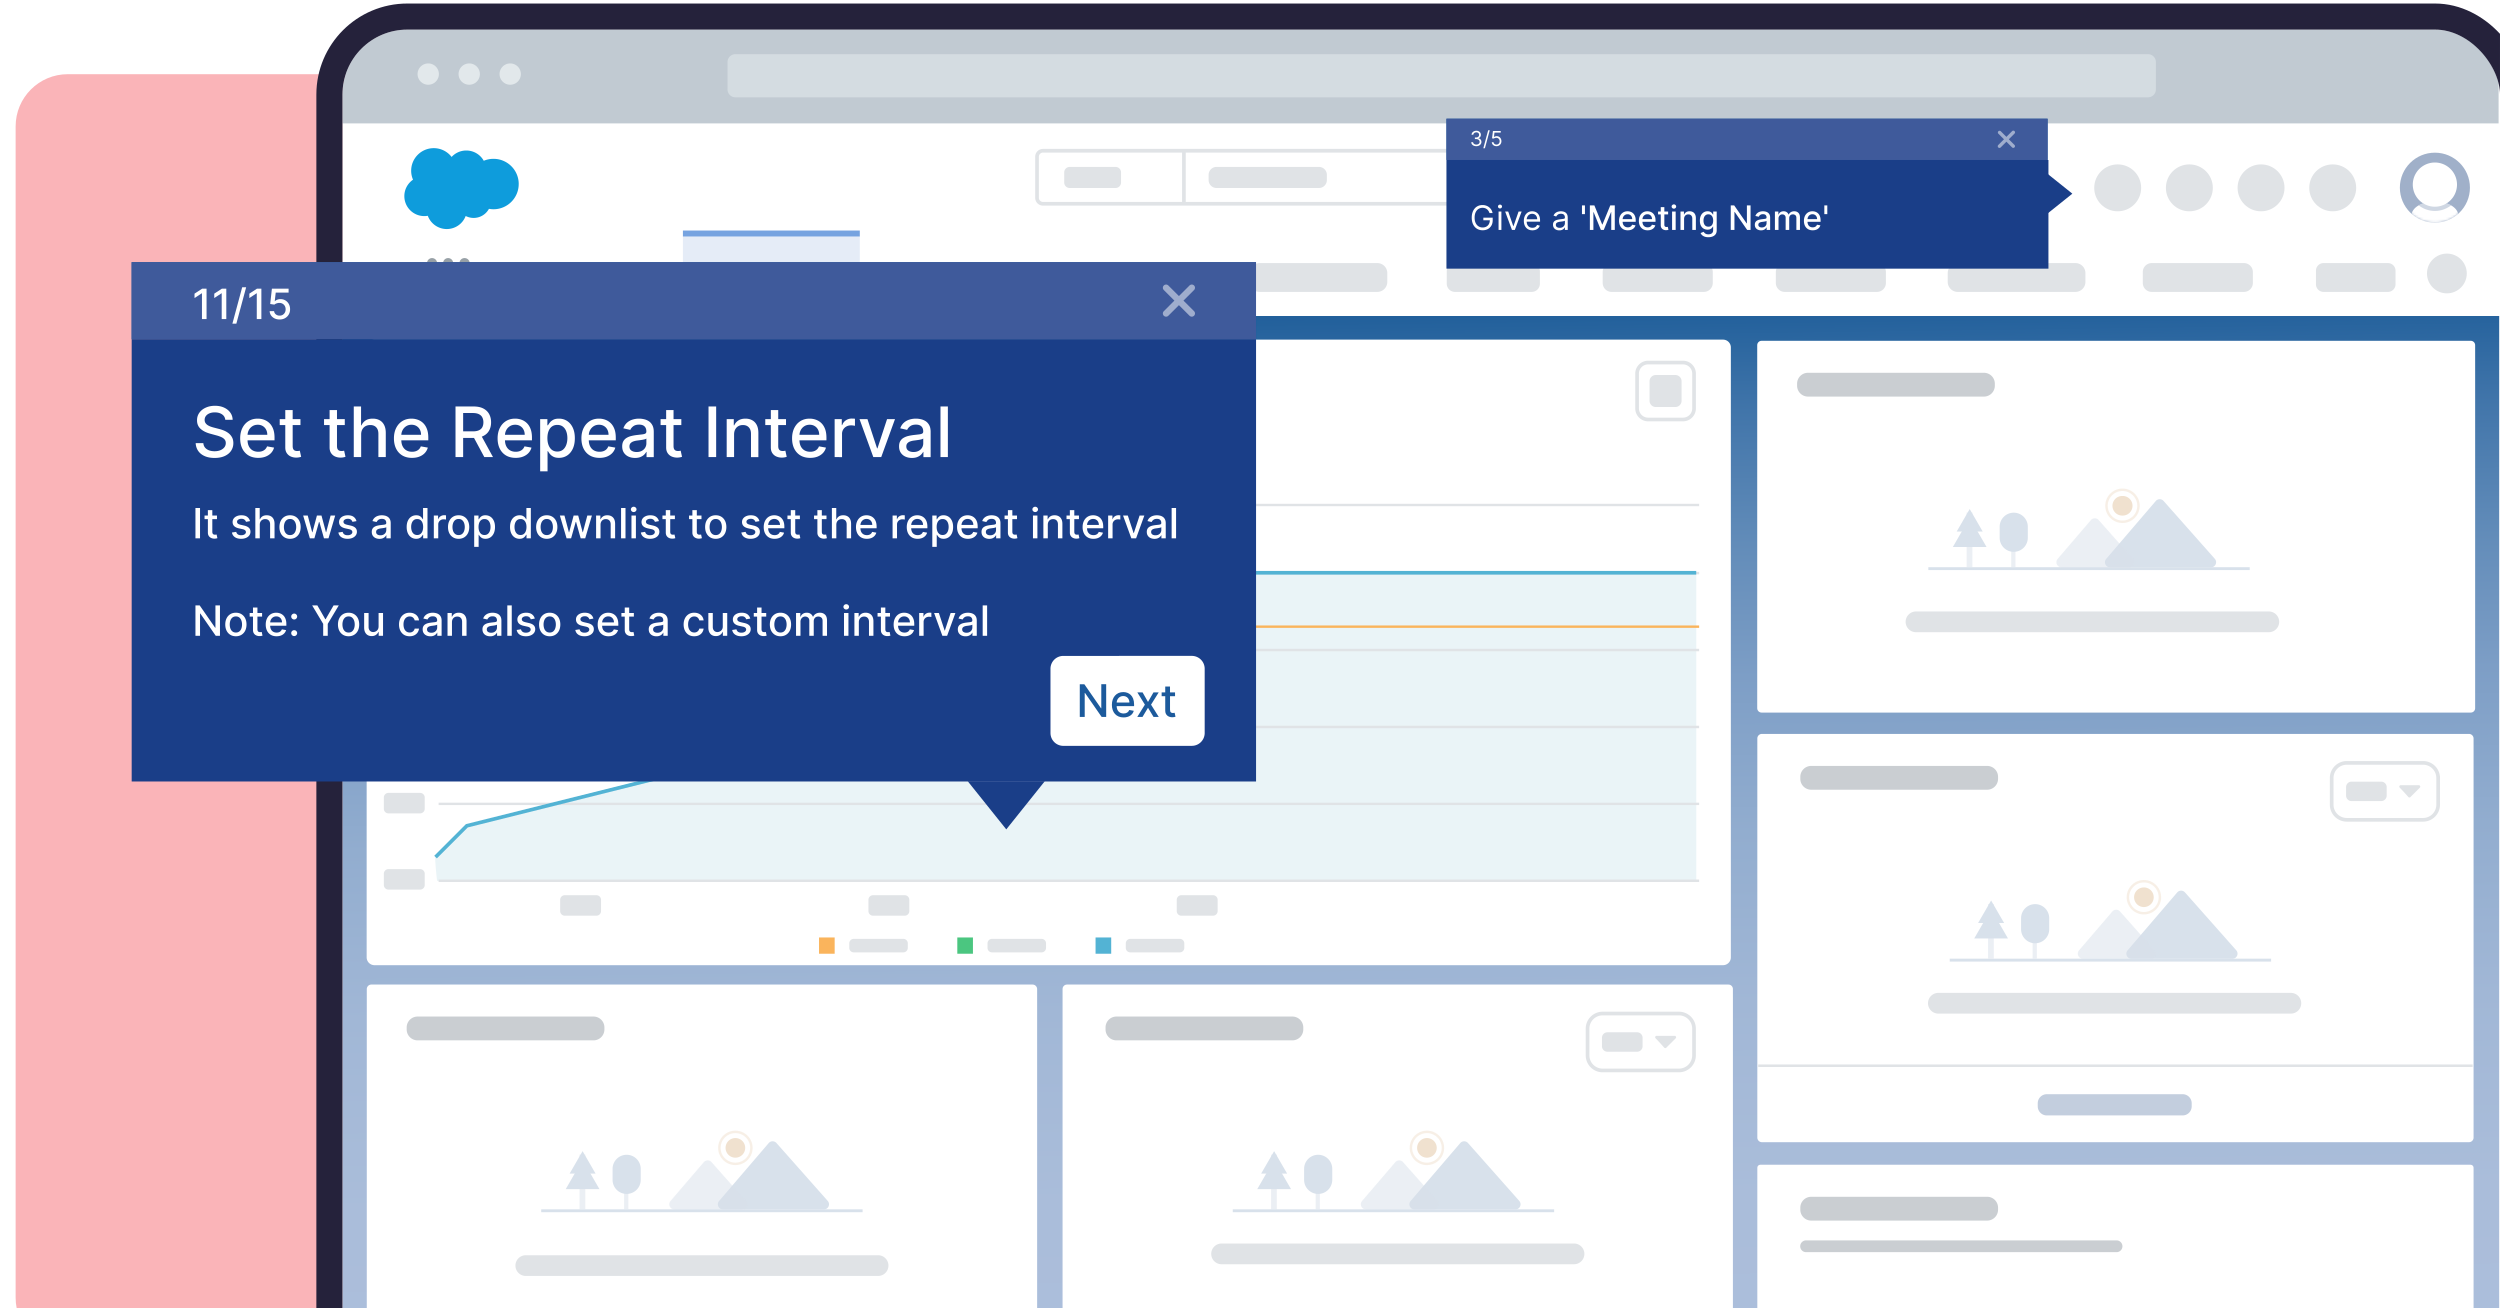
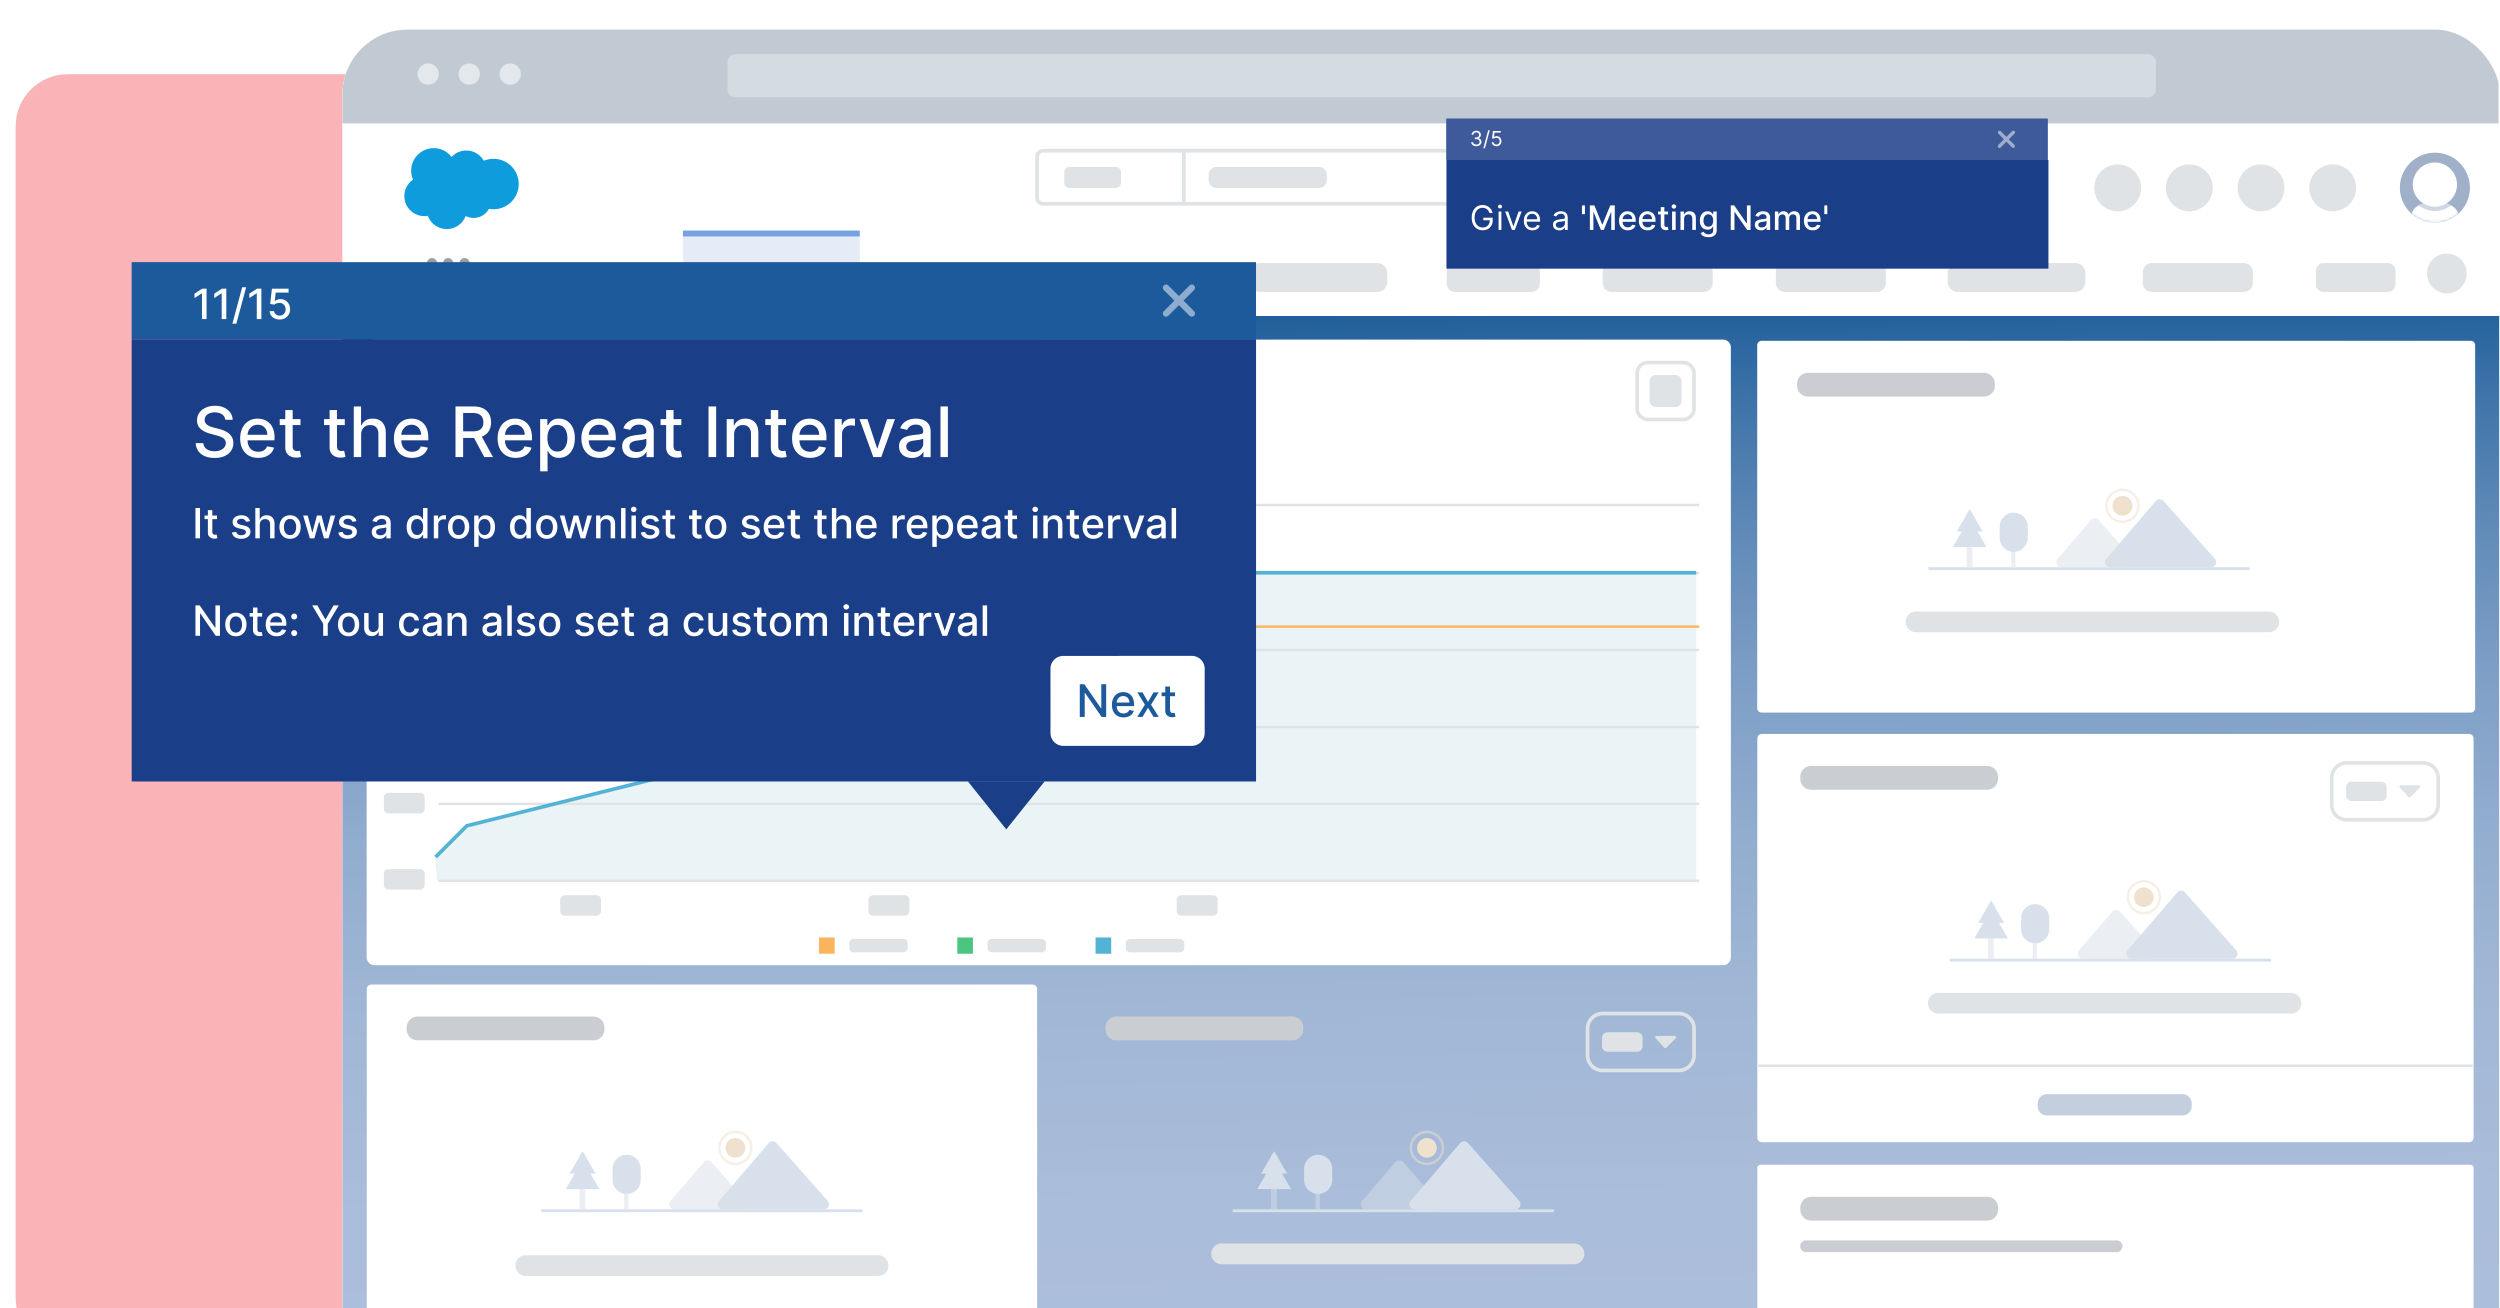
<svg xmlns="http://www.w3.org/2000/svg" width="1032" height="540" fill="none">
  <g clip-path="url(#a)">
    <path fill="#FAB4B8" d="M6.453 52.156c0-11.891 9.64-21.531 21.53-21.531h717.69c11.892 0 21.531 9.64 21.531 21.53V535.7c0 11.891-9.639 21.531-21.531 21.531H27.983c-11.89 0-21.53-9.64-21.53-21.531z" />
    <g clip-path="url(#b)">
      <rect width="890.638" height="610.933" x="141.361" y="12.222" fill="#fff" rx="26.805" />
      <g filter="url(#c)">
        <path fill="#fff" d="M1021.47 11.806H150.431c-5.628 0-10.19 4.558-10.19 10.182v590.455c0 5.623 4.562 10.182 10.19 10.182h871.039c5.63 0 10.19-4.559 10.19-10.182V21.988c0-5.624-4.56-10.182-10.19-10.182" />
      </g>
      <path fill="url(#d)" d="M140.241 130.454h891.419v481.988c0 5.622-4.56 10.183-10.19 10.183H150.431c-5.626 0-10.19-4.561-10.19-10.183z" />
      <path fill="#C1CAD2" d="M150.67 11.806h870.57c5.62 0 10.18 4.56 10.18 10.182v28.938H140.48V21.988c0-5.621 4.565-10.182 10.19-10.182" />
      <path fill="#D4DCE1" d="M886.697 22.364H303.57a3.246 3.246 0 0 0-3.247 3.245v11.316a3.246 3.246 0 0 0 3.247 3.244h583.127a3.245 3.245 0 0 0 3.247-3.244V25.609a3.245 3.245 0 0 0-3.247-3.245" />
      <path fill="#E2E8EB" d="M176.776 34.978a4.4 4.4 0 0 0 4.399-4.396 4.4 4.4 0 0 0-4.399-4.396c-2.43 0-4.4 1.968-4.4 4.396a4.4 4.4 0 0 0 4.4 4.396M193.696 34.978c2.43 0 4.4-1.968 4.4-4.396a4.4 4.4 0 0 0-4.4-4.396 4.4 4.4 0 0 0-4.399 4.396 4.4 4.4 0 0 0 4.399 4.396M210.616 34.978c2.43 0 4.4-1.968 4.4-4.396a4.4 4.4 0 0 0-4.4-4.396 4.4 4.4 0 0 0-4.399 4.396 4.4 4.4 0 0 0 4.399 4.396" />
      <path fill="#fff" d="M614.739 55.113h-57.908a5.24 5.24 0 0 0-5.241 5.238v.009a5.24 5.24 0 0 0 5.241 5.237h57.908a5.24 5.24 0 0 0 5.241-5.237v-.01a5.24 5.24 0 0 0-5.241-5.237" opacity=".5" />
      <path fill="#E0E3E6" d="M415.571 108.6h-31.648a3.4 3.4 0 0 0-3.402 3.4v5.1a3.4 3.4 0 0 0 3.402 3.4h31.648a3.4 3.4 0 0 0 3.403-3.4V112c0-1.878-1.524-3.4-3.403-3.4M260.839 108.6h-36.203a3.61 3.61 0 0 0-3.613 3.61v4.68a3.61 3.61 0 0 0 3.613 3.61h36.203a3.61 3.61 0 0 0 3.613-3.61v-4.68a3.61 3.61 0 0 0-3.613-3.61M486.631 108.6H448.58a3.693 3.693 0 0 0-3.695 3.692v4.515a3.694 3.694 0 0 0 3.695 3.693h38.051a3.694 3.694 0 0 0 3.695-3.693v-4.515a3.693 3.693 0 0 0-3.695-3.692M632.268 108.6H600.62a3.4 3.4 0 0 0-3.402 3.4v5.1a3.4 3.4 0 0 0 3.402 3.4h31.648a3.4 3.4 0 0 0 3.403-3.4V112c0-1.878-1.523-3.4-3.403-3.4M703.337 108.6h-38.051a3.693 3.693 0 0 0-3.695 3.692v4.515a3.694 3.694 0 0 0 3.695 3.693h38.051a3.694 3.694 0 0 0 3.695-3.693v-4.515a3.693 3.693 0 0 0-3.695-3.692M568.542 108.6h-48.57a4.13 4.13 0 0 0-4.134 4.131v3.638a4.133 4.133 0 0 0 4.134 4.131h48.57a4.133 4.133 0 0 0 4.134-4.131v-3.638a4.13 4.13 0 0 0-4.134-4.131M774.808 108.6h-38.05a3.694 3.694 0 0 0-3.696 3.692v4.515a3.694 3.694 0 0 0 3.696 3.693h38.05a3.694 3.694 0 0 0 3.696-3.693v-4.515a3.694 3.694 0 0 0-3.696-3.692M856.726 108.6h-48.569a4.13 4.13 0 0 0-4.135 4.131v3.638a4.133 4.133 0 0 0 4.135 4.131h48.569a4.133 4.133 0 0 0 4.135-4.131v-3.638a4.13 4.13 0 0 0-4.135-4.131M926.292 108.6h-38.051a3.693 3.693 0 0 0-3.695 3.692v4.515a3.694 3.694 0 0 0 3.695 3.693h38.051a3.694 3.694 0 0 0 3.695-3.693v-4.515a3.693 3.693 0 0 0-3.695-3.692M985.725 108.6h-26.553a3.145 3.145 0 0 0-3.147 3.144v5.612a3.146 3.146 0 0 0 3.147 3.144h26.553a3.146 3.146 0 0 0 3.147-3.144v-5.612a3.145 3.145 0 0 0-3.147-3.144" />
      <path fill="#E5ECF7" d="M354.926 97.42h-73.019v33.033h73.019z" />
      <path fill="#A0B0C9" d="M1005.13 91.923c7.98 0 14.46-6.47 14.46-14.45 0-7.982-6.48-14.451-14.46-14.451-7.99 0-14.465 6.47-14.465 14.45s6.475 14.45 14.465 14.45" />
      <mask id="e" width="30" height="29" x="990" y="63" maskUnits="userSpaceOnUse" style="mask-type:luminance">
        <path fill="#fff" d="M1005.13 91.923c7.98 0 14.46-6.47 14.46-14.45 0-7.982-6.48-14.451-14.46-14.451-7.99 0-14.465 6.47-14.465 14.45s6.475 14.45 14.465 14.45" />
      </mask>
      <g mask="url(#e)">
        <path fill="#fff" d="M1005.12 85.33c5.05 0 9.13-4.084 9.13-9.122s-4.08-9.122-9.13-9.122a9.122 9.122 0 1 0 0 18.244" />
        <path fill="#fff" d="M1005.12 94.723c5.33 0 9.65-2.59 9.65-5.786s-4.32-5.786-9.65-5.786c-5.326 0-9.646 2.59-9.646 5.786s4.32 5.786 9.646 5.786" />
        <path fill="#A0B0C9" d="M1011.8 84.772c-.56-.32-1.18-.603-1.85-.832a9.05 9.05 0 0 1-4.83 1.39 9.1 9.1 0 0 1-4.83-1.39c-.663.238-1.285.512-1.843.832a10.824 10.824 0 0 0 13.353 0" opacity=".5" />
      </g>
      <path fill="#E0E3E6" d="M962.947 87.221c5.35 0 9.687-4.334 9.687-9.68 0-5.345-4.337-9.679-9.687-9.679s-9.686 4.334-9.686 9.68 4.336 9.68 9.686 9.68M1010.08 121.097c4.53 0 8.21-3.674 8.21-8.207s-3.68-8.208-8.21-8.208c-4.54 0-8.22 3.674-8.22 8.208 0 4.533 3.68 8.207 8.22 8.207M933.362 87.221c5.35 0 9.687-4.334 9.687-9.68 0-5.345-4.337-9.679-9.687-9.679s-9.686 4.334-9.686 9.68 4.337 9.68 9.686 9.68M903.769 87.221c5.35 0 9.687-4.334 9.687-9.68 0-5.345-4.337-9.679-9.687-9.679s-9.686 4.334-9.686 9.68 4.337 9.68 9.686 9.68M874.181 87.221c5.349 0 9.686-4.334 9.686-9.68 0-5.345-4.337-9.679-9.686-9.679s-9.687 4.334-9.687 9.68 4.337 9.68 9.687 9.68" />
      <path fill="#76A3E0" d="M354.926 95.156h-73.019v2.468h73.019z" />
      <path fill="#0E9CDC" d="M214.12 75.977c0 5.74-4.665 10.402-10.409 10.402-.641 0-1.263-.064-1.875-.174a7.17 7.17 0 0 1-9.605 2.953 8.34 8.34 0 0 1-7.811 5.392 8.33 8.33 0 0 1-7.82-5.475 7.6 7.6 0 0 1-1.446.128 8.234 8.234 0 0 1-8.241-8.235c0-2.834 1.427-5.31 3.586-6.8a9.1 9.1 0 0 1-.769-3.684c0-5.155 4.18-9.323 9.321-9.323a9.26 9.26 0 0 1 7.372 3.629 8.2 8.2 0 0 1 6.055-2.66 8.24 8.24 0 0 1 7.217 4.241 10.4 10.4 0 0 1 4.025-.804c5.744 0 10.409 4.652 10.409 10.401z" />
      <path fill="#97A0A6" d="M178.354 110.688a2.076 2.076 0 1 0 0-4.152 2.076 2.076 0 0 0 0 4.152M184.986 110.688a2.076 2.076 0 1 0 .002-4.152 2.076 2.076 0 0 0-.002 4.152M191.806 110.688a2.075 2.075 0 1 0 0-4.15 2.076 2.076 0 1 0 0 4.15M178.354 116.717a2.076 2.076 0 1 0 0-4.152 2.076 2.076 0 0 0 0 4.152M184.986 116.717a2.076 2.076 0 1 0 .002-4.152 2.076 2.076 0 0 0-.002 4.152M191.806 116.717a2.075 2.075 0 1 0 0-4.15 2.076 2.076 0 1 0 0 4.15M178.354 122.563a2.076 2.076 0 1 0 0-4.152 2.076 2.076 0 0 0 0 4.152M184.986 122.563a2.076 2.076 0 1 0 .002-4.152 2.076 2.076 0 0 0-.002 4.152M191.806 122.563a2.075 2.075 0 1 0 0-4.15 2.076 2.076 0 1 0 0 4.15" />
      <path fill="#5C86B6" d="M343.082 108.6h-48.57a4.13 4.13 0 0 0-4.134 4.131v3.638a4.133 4.133 0 0 0 4.134 4.131h48.57a4.133 4.133 0 0 0 4.134-4.131v-3.638a4.13 4.13 0 0 0-4.134-4.131" />
      <path fill="#E0E3E6" d="M460.5 68.905h-18.925a2.267 2.267 0 0 0-2.268 2.267v4.168a2.267 2.267 0 0 0 2.268 2.267H460.5a2.267 2.267 0 0 0 2.268-2.267v-4.168a2.267 2.267 0 0 0-2.268-2.267M544.459 68.905h-42.267a3.273 3.273 0 0 0-3.275 3.272v2.157a3.273 3.273 0 0 0 3.275 3.273h42.267a3.273 3.273 0 0 0 3.274-3.272v-2.157a3.273 3.273 0 0 0-3.274-3.273" />
      <path stroke="#E0E3E6" stroke-miterlimit="10" stroke-width="1.52" d="M741.353 62.225h-310.79a2.48 2.48 0 0 0-2.479 2.477v16.945a2.48 2.48 0 0 0 2.479 2.477h310.79a2.48 2.48 0 0 0 2.479-2.477V64.702a2.48 2.48 0 0 0-2.479-2.477ZM488.717 62.148v21.68" />
      <path fill="#fff" d="M711.269 140.199H154.585a3.23 3.23 0 0 0-3.229 3.227v251.775a3.227 3.227 0 0 0 3.229 3.226h556.684a3.227 3.227 0 0 0 3.228-3.226V143.426a3.227 3.227 0 0 0-3.228-3.227" />
      <path fill="#CACED2" d="M244.826 156.176H172.2a4.5 4.5 0 0 0-4.5 4.497v.831a4.5 4.5 0 0 0 4.5 4.497h72.626c2.485 0 4.5-2.013 4.5-4.497v-.831a4.5 4.5 0 0 0-4.5-4.497" />
      <path stroke="#E0E3E6" stroke-miterlimit="10" stroke-width="1.52" d="M694.744 149.665h-14.388a4.563 4.563 0 0 0-4.564 4.561v14.377a4.563 4.563 0 0 0 4.564 4.561h14.388a4.56 4.56 0 0 0 4.564-4.561v-14.377a4.56 4.56 0 0 0-4.564-4.561Z" />
      <path fill="#E0E3E6" d="M691.594 154.809h-8.095a2.56 2.56 0 0 0-2.561 2.559v8.089a2.56 2.56 0 0 0 2.561 2.559h8.095a2.56 2.56 0 0 0 2.561-2.559v-8.089a2.56 2.56 0 0 0-2.561-2.559M208.674 180.697h-37.657a3.32 3.32 0 0 0-3.321 3.318v3.19a3.32 3.32 0 0 0 3.321 3.318h37.657a3.32 3.32 0 0 0 3.32-3.318v-3.19a3.32 3.32 0 0 0-3.32-3.318" />
      <path fill="#CACED2" d="M243.679 180.697H222.87a2.533 2.533 0 0 0-2.534 2.532v4.762a2.533 2.533 0 0 0 2.534 2.532h20.809a2.533 2.533 0 0 0 2.533-2.532v-4.762a2.533 2.533 0 0 0-2.533-2.532" />
      <path fill="#E0E3E6" d="M302.825 180.697h-37.657a3.32 3.32 0 0 0-3.32 3.318v3.19a3.32 3.32 0 0 0 3.32 3.318h37.657a3.32 3.32 0 0 0 3.321-3.318v-3.19a3.32 3.32 0 0 0-3.321-3.318" />
      <path fill="#CACED2" d="M337.838 180.697h-20.809a2.533 2.533 0 0 0-2.534 2.532v4.762a2.533 2.533 0 0 0 2.534 2.532h20.809a2.533 2.533 0 0 0 2.533-2.532v-4.762a2.533 2.533 0 0 0-2.533-2.532M361.823 192.551a7.37 7.37 0 0 0 7.372-7.367 7.37 7.37 0 0 0-7.372-7.367 7.37 7.37 0 0 0-7.373 7.367 7.37 7.37 0 0 0 7.373 7.367" />
      <path fill="#EAF4F7" d="m179.792 353.805 12.934-12.924 181.015-45.217 16.163-10.767 22.629-31.223 37.712-4.305 7.546-8.61h30.166l10.775-4.305h201.486v127.158H180.405s-1.152-10.337-.622-9.798z" />
      <path stroke="#E0E3E6" stroke-miterlimit="10" stroke-width="1.01" d="M181.064 236.582h520.344M181.061 268.336h520.343" />
      <path stroke="#FAB45C" stroke-miterlimit="10" stroke-width="1.01" d="M181.064 258.683h520.344" />
      <path stroke="#E0E3E6" stroke-miterlimit="10" stroke-width="1.01" d="M181.061 300.09h520.343M181.064 331.833h520.344M181.061 363.589h520.343" />
      <path stroke="#53B3D4" stroke-miterlimit="10" stroke-width="1.52" d="m179.792 353.805 12.924-12.924 181.016-45.217 16.162-10.767 22.629-31.222 37.703-4.306 7.546-8.619h30.167l10.774-4.305h201.486" />
      <path fill="#E0E3E6" d="M173.424 231.572h-13.07a1.9 1.9 0 0 0-1.903 1.901v4.653c0 1.05.852 1.901 1.903 1.901h13.07a1.9 1.9 0 0 0 1.903-1.901v-4.653c0-1.05-.852-1.901-1.903-1.901" />
      <path stroke="#E0E3E6" stroke-miterlimit="10" stroke-width="1.01" d="M181.061 208.468h520.343" />
      <path fill="#E0E3E6" d="M173.424 203.46h-13.07a1.9 1.9 0 0 0-1.903 1.901v4.652c0 1.05.852 1.902 1.903 1.902h13.07a1.903 1.903 0 0 0 1.903-1.902v-4.652c0-1.05-.852-1.901-1.903-1.901M173.424 264.368h-13.07a1.9 1.9 0 0 0-1.903 1.901v4.653c0 1.05.852 1.901 1.903 1.901h13.07a1.9 1.9 0 0 0 1.903-1.901v-4.653c0-1.05-.852-1.901-1.903-1.901M173.424 295.842h-13.07a1.9 1.9 0 0 0-1.903 1.901v4.652c0 1.05.852 1.901 1.903 1.901h13.07a1.9 1.9 0 0 0 1.903-1.901v-4.652c0-1.05-.852-1.901-1.903-1.901M173.424 327.308h-13.07a1.9 1.9 0 0 0-1.903 1.901v4.652c0 1.05.852 1.901 1.903 1.901h13.07a1.9 1.9 0 0 0 1.903-1.901v-4.652c0-1.05-.852-1.901-1.903-1.901M173.424 358.775h-13.07a1.903 1.903 0 0 0-1.903 1.902v4.652c0 1.05.852 1.901 1.903 1.901h13.07a1.9 1.9 0 0 0 1.903-1.901v-4.652c0-1.05-.852-1.902-1.903-1.902M246.206 369.544h-13.071a1.9 1.9 0 0 0-1.903 1.901v4.652c0 1.05.852 1.902 1.903 1.902h13.071c1.05 0 1.902-.852 1.902-1.902v-4.652c0-1.05-.852-1.901-1.902-1.901M372.89 387.562h-20.461a1.847 1.847 0 0 0-1.848 1.847v1.883c0 1.019.827 1.846 1.848 1.846h20.461a1.847 1.847 0 0 0 1.848-1.846v-1.883c0-1.02-.827-1.847-1.848-1.847M373.465 369.544h-13.071a1.9 1.9 0 0 0-1.903 1.901v4.652c0 1.05.852 1.902 1.903 1.902h13.071c1.05 0 1.902-.852 1.902-1.902v-4.652c0-1.05-.852-1.901-1.902-1.901M500.736 369.544h-13.071a1.9 1.9 0 0 0-1.902 1.901v4.652c0 1.05.851 1.902 1.902 1.902h13.071a1.903 1.903 0 0 0 1.903-1.902v-4.652c0-1.05-.852-1.901-1.903-1.901" />
      <path fill="#FAB45C" d="M344.551 386.986h-6.457v6.728h6.457z" />
      <path fill="#E0E3E6" d="M429.958 387.562h-20.461c-1.02 0-1.848.827-1.848 1.847v1.883c0 1.019.828 1.846 1.848 1.846h20.461a1.847 1.847 0 0 0 1.848-1.846v-1.883c0-1.02-.827-1.847-1.848-1.847" />
      <path fill="#4BC680" d="M401.632 386.986h-6.457v6.728h6.457z" />
      <path fill="#E0E3E6" d="M487.032 387.562H466.57c-1.02 0-1.847.827-1.847 1.847v1.883c0 1.019.827 1.846 1.847 1.846h20.462c1.02 0 1.847-.827 1.847-1.846v-1.883c0-1.02-.827-1.847-1.847-1.847" />
      <path fill="#53B3D4" d="M458.705 386.986h-6.458v6.728h6.458z" />
-       <path fill="#fff" d="M713.516 406.426h-273.06c-1.01 0-1.829.818-1.829 1.828v164.879c0 1.01.819 1.828 1.829 1.828h273.06c1.01 0 1.829-.818 1.829-1.828V408.254c0-1.01-.819-1.828-1.829-1.828" />
      <path fill="#CACED2" d="M533.497 419.632h-72.626a4.5 4.5 0 0 0-4.5 4.497v.832a4.5 4.5 0 0 0 4.5 4.497h72.626a4.5 4.5 0 0 0 4.5-4.497v-.832a4.5 4.5 0 0 0-4.5-4.497" />
      <path stroke="#E0E3E6" stroke-miterlimit="10" stroke-width="1.52" d="M693.057 418.386h-31.474a6.236 6.236 0 0 0-6.238 6.233v11.033a6.236 6.236 0 0 0 6.238 6.233h31.474a6.236 6.236 0 0 0 6.238-6.233v-11.033a6.236 6.236 0 0 0-6.238-6.233Z" />
      <path fill="#E0E3E6" d="M683.855 427.598h7.455c.53 0 .796.64.421 1.015l-3.879 3.875a.59.59 0 0 1-.869-.027c-.759-.86-2.396-2.697-3.549-3.848-.375-.375-.119-1.024.421-1.024zM675.788 426.129h-12.23a2.27 2.27 0 0 0-2.268 2.267v3.491a2.27 2.27 0 0 0 2.268 2.267h12.23a2.267 2.267 0 0 0 2.268-2.267v-3.491a2.267 2.267 0 0 0-2.268-2.267" />
      <path fill="#fff" d="M426.244 406.426h-272.95c-1.04 0-1.884.843-1.884 1.883v175.089c0 1.04.844 1.883 1.884 1.883h272.95a1.883 1.883 0 0 0 1.884-1.883V408.309c0-1.04-.843-1.883-1.884-1.883" />
      <path fill="#CACED2" d="M245.003 419.632h-72.626a4.5 4.5 0 0 0-4.5 4.497v.832a4.5 4.5 0 0 0 4.5 4.497h72.626a4.5 4.5 0 0 0 4.5-4.497v-.832a4.5 4.5 0 0 0-4.5-4.497" />
      <path fill="#E0E3E6" d="M362.472 518.16H217.056a4.28 4.28 0 0 0-4.281 4.278 4.28 4.28 0 0 0 4.281 4.277h145.416a4.28 4.28 0 0 0 4.281-4.277 4.28 4.28 0 0 0-4.281-4.278" />
      <path fill="#fff" d="M1019.94 140.682H727.181c-.995 0-1.802.806-1.802 1.8v149.872c0 .994.807 1.8 1.802 1.8h292.759c1 0 1.8-.806 1.8-1.8V142.482c0-.994-.8-1.8-1.8-1.8" />
      <path fill="#CACED2" d="M818.968 153.888h-72.626a4.5 4.5 0 0 0-4.5 4.497v.831a4.5 4.5 0 0 0 4.5 4.497h72.626c2.485 0 4.5-2.013 4.5-4.497v-.831a4.5 4.5 0 0 0-4.5-4.497" />
      <path fill="#E0E3E6" d="M936.452 252.418H791.037a4.279 4.279 0 1 0 0 8.555h145.415a4.279 4.279 0 1 0 0-8.555M649.689 513.324H504.273a4.28 4.28 0 0 0-4.281 4.278 4.28 4.28 0 0 0 4.281 4.277h145.416a4.278 4.278 0 1 0 0-8.555" />
      <path fill="#D8E1EB" d="M641.548 499.199H508.883v1.207h132.665z" />
      <path fill="#F0E1CF" d="M589.033 477.891a4.05 4.05 0 0 0 4.052-4.049 4.05 4.05 0 0 0-4.052-4.049 4.05 4.05 0 0 0-4.052 4.049 4.05 4.05 0 0 0 4.052 4.049" />
      <path stroke="#F0E1CF" stroke-miterlimit="10" stroke-width="1.01" d="M589.036 480.444a6.6 6.6 0 0 0 6.604-6.6 6.6 6.6 0 0 0-6.604-6.599 6.6 6.6 0 0 0-6.604 6.599c0 3.645 2.956 6.6 6.604 6.6Z" opacity=".5" />
      <path fill="#D8E1EB" d="M583.927 499.263h41.627c1.838 0 2.808-2.166 1.591-3.537l-21.156-23.884a2.13 2.13 0 0 0-3.211.028l-20.47 23.883c-1.18 1.38-.202 3.51 1.619 3.51" />
      <path fill="#D8E1EB" d="M563.882 499.261h27.889c1.838 0 2.808-2.167 1.591-3.538l-14.168-15.995a2.13 2.13 0 0 0-3.21.028l-13.712 15.995c-1.179 1.38-.201 3.51 1.619 3.51zM544.846 482.604h-1.747v16.58h1.747z" opacity=".5" />
      <path fill="#D8E1EB" d="M549.952 482.498c0-3.205-2.6-5.804-5.808-5.804a5.806 5.806 0 0 0-5.808 5.804v4.552c0 3.206 2.6 5.804 5.808 5.804a5.805 5.805 0 0 0 5.808-5.804z" />
      <path fill="#D8E1EB" d="M527.077 476.632h-2.369v22.549h2.369z" opacity=".5" />
      <path fill="#D8E1EB" d="m525.963 478.806 3.485 6.032 3.485 6.033h-13.94l3.485-6.033z" />
      <path fill="#D8E1EB" d="m525.961 475.187 2.68 4.643 2.689 4.643h-10.738l2.689-4.643z" />
      <path fill="#fff" d="M1019.19 302.959H727.317a1.893 1.893 0 0 0-1.893 1.892v164.751c0 1.045.848 1.892 1.893 1.892h291.873c1.05 0 1.9-.847 1.9-1.892V304.851c0-1.045-.85-1.892-1.9-1.892" />
      <path fill="#CACED2" d="M820.298 316.172h-72.626a4.5 4.5 0 0 0-4.5 4.497v.832a4.5 4.5 0 0 0 4.5 4.497h72.626a4.5 4.5 0 0 0 4.5-4.497v-.832a4.5 4.5 0 0 0-4.5-4.497" />
      <path fill="#fff" d="M1019.88 480.813H726.631c-.667 0-1.207.541-1.207 1.207v66.476c0 .667.54 1.207 1.207 1.207h293.249c.66 0 1.21-.54 1.21-1.207V482.02c0-.666-.55-1.207-1.21-1.207" />
      <path fill="#CACED2" d="M820.298 494.032h-72.626a4.5 4.5 0 0 0-4.5 4.497v.832a4.5 4.5 0 0 0 4.5 4.497h72.626c2.485 0 4.5-2.013 4.5-4.497v-.832a4.5 4.5 0 0 0-4.5-4.497M873.66 512.03H745.605a2.432 2.432 0 1 0 0 4.863H873.66a2.432 2.432 0 1 0 0-4.863" />
      <path stroke="#E0E3E6" stroke-miterlimit="10" stroke-width="1.52" d="M1000.23 314.919h-31.473a6.235 6.235 0 0 0-6.238 6.234v11.032a6.235 6.235 0 0 0 6.238 6.233h31.473c3.45 0 6.24-2.791 6.24-6.233v-11.032a6.235 6.235 0 0 0-6.24-6.234Z" />
      <path fill="#E0E3E6" d="M991.033 324.136h7.455c.53 0 .795.64.42 1.015l-3.878 3.875a.59.59 0 0 1-.869-.027c-.759-.86-2.396-2.697-3.549-3.848-.375-.375-.119-1.024.421-1.024zM982.957 322.662h-12.23a2.27 2.27 0 0 0-2.268 2.267v3.491a2.27 2.27 0 0 0 2.268 2.267h12.23a2.27 2.27 0 0 0 2.268-2.267v-3.491a2.27 2.27 0 0 0-2.268-2.267M945.665 409.861H800.249a4.279 4.279 0 1 0 0 8.556h145.416a4.28 4.28 0 0 0 4.281-4.278 4.28 4.28 0 0 0-4.281-4.278" />
      <path fill="#C3CEDE" d="M900.981 451.685H844.93a3.75 3.75 0 0 0-3.75 3.747v1.271a3.75 3.75 0 0 0 3.75 3.747h56.051a3.75 3.75 0 0 0 3.751-3.747v-1.271a3.75 3.75 0 0 0-3.751-3.747" />
      <path stroke="#E0E3E6" stroke-miterlimit="10" stroke-width="1.047" d="M725.79 439.944h294.92" />
      <path fill="#D8E1EB" d="M937.516 395.732H804.851v1.207h132.665z" />
      <path fill="#F0E1CF" d="M885.001 374.429a4.05 4.05 0 0 0 4.052-4.049 4.05 4.05 0 0 0-4.052-4.049 4.05 4.05 0 0 0-4.052 4.049 4.05 4.05 0 0 0 4.052 4.049" />
      <path stroke="#F0E1CF" stroke-miterlimit="10" stroke-width="1.01" d="M885.002 376.975a6.6 6.6 0 0 0 6.604-6.599c0-3.645-2.956-6.6-6.604-6.6a6.6 6.6 0 0 0-6.604 6.6 6.6 6.6 0 0 0 6.604 6.599Z" opacity=".5" />
      <path fill="#D8E1EB" d="M879.889 395.798h41.628c1.838 0 2.808-2.166 1.591-3.537l-21.156-23.883a2.13 2.13 0 0 0-3.211.027l-20.47 23.883c-1.18 1.38-.202 3.51 1.618 3.51" />
      <path fill="#D8E1EB" d="M859.85 395.796h27.889c1.838 0 2.808-2.166 1.591-3.537l-14.168-15.996a2.13 2.13 0 0 0-3.211.028l-13.711 15.995c-1.18 1.38-.201 3.51 1.619 3.51zM840.813 379.134h-1.747v16.58h1.747z" opacity=".5" />
      <path fill="#D8E1EB" d="M845.916 379.032c0-3.206-2.6-5.804-5.808-5.804a5.805 5.805 0 0 0-5.808 5.804v4.551c0 3.206 2.6 5.804 5.808 5.804a5.805 5.805 0 0 0 5.808-5.804z" />
      <path fill="#D8E1EB" d="M823.044 373.17h-2.369v22.549h2.369z" opacity=".5" />
      <path fill="#D8E1EB" d="m821.927 375.35 3.485 6.023 3.485 6.032h-13.94l3.485-6.032z" />
      <path fill="#D8E1EB" d="m821.929 371.722 2.68 4.643 2.689 4.643H816.56l2.689-4.643zM356.078 499.199H223.413v1.207h132.665z" />
      <path fill="#F0E1CF" d="M303.564 477.891a4.05 4.05 0 0 0 4.052-4.049 4.05 4.05 0 0 0-4.052-4.049 4.05 4.05 0 0 0-4.052 4.049 4.05 4.05 0 0 0 4.052 4.049" />
      <path stroke="#F0E1CF" stroke-miterlimit="10" stroke-width="1.01" d="M303.569 480.444a6.6 6.6 0 0 0 6.604-6.6 6.6 6.6 0 0 0-6.604-6.599 6.6 6.6 0 0 0-6.604 6.599c0 3.645 2.957 6.6 6.604 6.6Z" opacity=".5" />
      <path fill="#D8E1EB" d="M298.46 499.263h41.627c1.838 0 2.808-2.166 1.591-3.537l-21.156-23.884a2.13 2.13 0 0 0-3.211.028l-20.47 23.883c-1.18 1.38-.201 3.51 1.619 3.51" />
      <path fill="#D8E1EB" d="M278.412 499.261H306.3c1.839 0 2.808-2.167 1.592-3.538l-14.169-15.995a2.13 2.13 0 0 0-3.21.028l-13.711 15.995c-1.18 1.38-.201 3.51 1.619 3.51zM259.376 482.604h-1.747v16.58h1.747z" opacity=".5" />
      <path fill="#D8E1EB" d="M264.49 482.498c0-3.205-2.6-5.804-5.808-5.804a5.806 5.806 0 0 0-5.808 5.804v4.552c0 3.206 2.6 5.804 5.808 5.804a5.805 5.805 0 0 0 5.808-5.804z" />
      <path fill="#D8E1EB" d="M241.606 476.632h-2.369v22.549h2.369z" opacity=".5" />
      <path fill="#D8E1EB" d="m240.488 478.806 3.485 6.032 3.485 6.033h-13.931l3.476-6.033z" />
      <path fill="#D8E1EB" d="m240.49 475.187 2.689 4.643 2.68 4.643H235.13l2.68-4.643zM928.679 234.13H796.014v1.206h132.665z" />
      <path fill="#F0E1CF" d="M876.164 212.835a4.05 4.05 0 1 0 0-8.098 4.05 4.05 0 1 0 0 8.098" />
      <path stroke="#F0E1CF" stroke-miterlimit="10" stroke-width="1.01" d="M876.162 215.387a6.6 6.6 0 0 0 6.604-6.599c0-3.645-2.957-6.6-6.604-6.6a6.6 6.6 0 0 0-6.604 6.6 6.6 6.6 0 0 0 6.604 6.599Z" opacity=".5" />
      <path fill="#D8E1EB" d="M871.053 234.207h41.627c1.838 0 2.808-2.166 1.591-3.537l-21.156-23.883a2.13 2.13 0 0 0-3.211.027l-20.47 23.883c-1.18 1.381-.202 3.51 1.619 3.51" />
      <path fill="#D8E1EB" d="M851.012 234.206h27.889c1.838 0 2.808-2.166 1.591-3.537l-14.168-15.996a2.13 2.13 0 0 0-3.211.028l-13.711 15.995c-1.18 1.38-.201 3.51 1.619 3.51zM831.98 217.542h-1.747v16.58h1.747z" opacity=".5" />
      <path fill="#D8E1EB" d="M837.079 217.442c0-3.206-2.6-5.804-5.808-5.804a5.805 5.805 0 0 0-5.808 5.804v4.552c0 3.205 2.6 5.804 5.808 5.804a5.806 5.806 0 0 0 5.808-5.804z" />
      <path fill="#D8E1EB" d="M814.203 211.563h-2.369v22.549h2.369z" opacity=".5" />
      <path fill="#D8E1EB" d="m813.09 213.749 3.485 6.033 3.485 6.032h-13.94l3.485-6.032z" />
      <path fill="#D8E1EB" d="m813.087 210.132 2.689 4.643 2.68 4.643h-10.738l2.689-4.643z" />
    </g>
-     <rect width="901.403" height="621.699" x="135.979" y="6.839" stroke="#25223B" stroke-width="10.765" rx="32.188" />
    <path fill="#1A3E88" d="m415.39 342.37-15.922-19.896 31.838-.005z" />
    <path fill="#1C5A9C" d="M518.484 108.213H54.342v31.827h464.142z" />
-     <path fill="#3F5A9B" d="M518.484 108.213H54.342v31.827h464.142z" />
+     <path fill="#3F5A9B" d="M518.484 108.213H54.342h464.142z" />
    <path fill="#fff" fill-rule="evenodd" d="m488.537 124.092 4.366-4.367a1.324 1.324 0 0 0 0-1.874 1.324 1.324 0 0 0-1.875 0l-4.365 4.367-4.368-4.366a1.325 1.325 0 1 0-1.874 1.875l4.367 4.365-4.366 4.368a1.324 1.324 0 0 0 .939 2.262c.339 0 .679-.13.938-.389l4.365-4.368 4.367 4.366a1.323 1.323 0 0 0 1.877-.002 1.324 1.324 0 0 0 0-1.874z" clip-rule="evenodd" opacity=".5" />
    <path fill="#1A3E88" d="M518.5 140.036H54.358v182.562H518.5z" />
    <path fill="#fff" d="m438.941 270.76 53.045-.01a5.304 5.304 0 0 1 5.306 5.304l.004 26.521a5.303 5.303 0 0 1-5.303 5.306l-53.045.009a5.303 5.303 0 0 1-5.305-5.303l-.005-26.522a5.306 5.306 0 0 1 5.303-5.305" />
    <path fill="#1C5A9C" d="M456.63 282.45h-2.017l.001 9.916h-.124l-6.872-9.914h-1.885l.002 13.502h2.037l-.001-9.903h.123l6.867 9.901h1.873zm7.179 13.705c2.209 0 3.772-1.088 4.219-2.737l-1.867-.336c-.355.956-1.211 1.445-2.333 1.445-1.686 0-2.821-1.094-2.874-3.046l7.199-.002v-.698c0-3.659-2.19-5.09-4.484-5.09-2.823 0-4.681 2.15-4.681 5.263.001 3.145 1.834 5.201 4.821 5.201m-2.848-6.15c.077-1.437 1.12-2.684 2.722-2.684 1.529 0 2.531 1.133 2.539 2.684zm10.7-4.182h-2.162l3.113 5.062-3.15 5.064h2.162l2.274-3.784 2.282 3.784h2.156l-3.184-5.062 3.157-5.064h-2.157l-2.254 3.942zm13.396-.002h-2.077v-2.426h-1.971v2.426h-1.482v1.582h1.482l.001 5.98c-.006 1.839 1.399 2.729 2.955 2.695.626-.006 1.047-.126 1.277-.211l-.355-1.628c-.132.027-.377.087-.692.087-.641 0-1.213-.211-1.213-1.352l-.002-5.571h2.077z" />
    <path fill="#fff" d="M92.998 173.283q-.164-1.449-1.348-2.245-1.183-.806-2.979-.806-1.286 0-2.225.409-.938.397-1.459 1.102-.51.693-.51 1.581 0 .745.347 1.286.357.54.929.908.58.357 1.245.602.663.235 1.275.388l2.04.53q1.001.246 2.052.664 1.05.418 1.949 1.102a5.3 5.3 0 0 1 1.449 1.694q.561 1.01.561 2.418 0 1.776-.918 3.153-.909 1.378-2.643 2.173-1.725.796-4.174.796-2.347 0-4.06-.745-1.716-.744-2.684-2.112-.97-1.378-1.072-3.265h3.163q.092 1.132.735 1.888.653.744 1.663 1.112 1.02.357 2.235.357 1.337 0 2.377-.418 1.051-.43 1.654-1.184.601-.765.602-1.786 0-.929-.531-1.52-.52-.592-1.418-.98a14 14 0 0 0-2.01-.683l-2.47-.674q-2.51-.684-3.98-2.01-1.459-1.326-1.459-3.51 0-1.806.98-3.153t2.653-2.092q1.674-.755 3.775-.755 2.123 0 3.745.745 1.633.744 2.572 2.051.939 1.296.98 2.979zm13.604 15.725q-2.316 0-3.99-.99-1.663-1-2.571-2.806-.898-1.816-.898-4.255 0-2.409.898-4.245.908-1.837 2.53-2.867 1.633-1.03 3.817-1.031 1.326 0 2.571.439a6.2 6.2 0 0 1 2.235 1.377q.99.939 1.561 2.439.571 1.49.571 3.622v1.082h-12.459v-2.286h9.47q0-1.203-.49-2.132a3.7 3.7 0 0 0-1.378-1.48q-.877-.54-2.061-.541-1.285 0-2.245.633a4.25 4.25 0 0 0-1.469 1.633 4.7 4.7 0 0 0-.51 2.173v1.786q0 1.571.551 2.673.56 1.102 1.561 1.684 1 .571 2.337.571a4.8 4.8 0 0 0 1.581-.245q.714-.254 1.235-.755.52-.5.796-1.234l2.888.52a5.25 5.25 0 0 1-1.245 2.235q-.888.949-2.235 1.479-1.337.52-3.051.521m17.426-15.99v2.449h-8.561v-2.449zm-6.265-3.755h3.051v14.826q0 .888.265 1.337.266.439.684.602.428.153.928.153.367 0 .643-.051l.429-.081.551 2.52a5 5 0 0 1-.756.204 6 6 0 0 1-1.224.122 5.4 5.4 0 0 1-2.245-.428 3.85 3.85 0 0 1-1.684-1.388q-.642-.938-.642-2.357zm24.561 3.755v2.449h-8.562v-2.449zm-6.266-3.755h3.051v14.826q0 .888.266 1.337.264.439.683.602.43.153.929.153.367 0 .643-.051l.428-.081.551 2.52a5 5 0 0 1-.755.204 6 6 0 0 1-1.224.122 5.4 5.4 0 0 1-2.245-.428 3.85 3.85 0 0 1-1.684-1.388q-.643-.938-.643-2.357zm13.028 10.122v9.306h-3.051v-20.897h3.01v7.775h.194a4.5 4.5 0 0 1 1.684-2.01q1.132-.745 2.959-.745 1.613 0 2.816.663 1.215.663 1.878 1.98.673 1.306.673 3.265v9.969h-3.051v-9.602q0-1.724-.887-2.673-.888-.959-2.47-.959-1.082 0-1.938.459a3.3 3.3 0 0 0-1.337 1.347q-.48.877-.48 2.122m20.99 9.623q-2.316 0-3.99-.99-1.663-1-2.571-2.806-.898-1.816-.898-4.255 0-2.409.898-4.245.908-1.837 2.53-2.867 1.633-1.03 3.817-1.031 1.326 0 2.571.439a6.2 6.2 0 0 1 2.235 1.377q.99.939 1.561 2.439.571 1.49.571 3.622v1.082h-12.459v-2.286h9.47q0-1.203-.49-2.132a3.7 3.7 0 0 0-1.378-1.48q-.877-.54-2.061-.541-1.285 0-2.245.633a4.24 4.24 0 0 0-1.469 1.633 4.7 4.7 0 0 0-.51 2.173v1.786q0 1.571.551 2.673.56 1.102 1.561 1.684 1 .571 2.336.571a4.8 4.8 0 0 0 1.582-.245q.714-.254 1.235-.755.52-.5.796-1.234l2.887.52a5.24 5.24 0 0 1-1.244 2.235q-.888.949-2.235 1.479-1.337.52-3.051.521m17.959-.317v-20.897h7.449q2.428 0 4.03.836 1.612.837 2.409 2.317.795 1.469.795 3.398 0 1.917-.806 3.377-.795 1.45-2.408 2.255-1.602.807-4.03.806h-5.643v-2.714h5.357q1.53 0 2.49-.439.97-.438 1.418-1.275.449-.837.449-2.01 0-1.185-.459-2.051-.449-.868-1.419-1.327-.959-.47-2.52-.469h-3.959v18.193zm10.316-9.428 5.163 9.428h-3.591l-5.062-9.428zm14.518 9.745q-2.316 0-3.99-.99-1.664-1-2.571-2.806-.898-1.816-.898-4.255 0-2.409.898-4.245.908-1.837 2.53-2.867 1.633-1.03 3.817-1.031 1.326 0 2.571.439a6.2 6.2 0 0 1 2.235 1.377q.99.939 1.561 2.439.571 1.49.571 3.622v1.082h-12.459v-2.286h9.47q0-1.203-.49-2.132a3.7 3.7 0 0 0-1.378-1.48q-.877-.54-2.061-.541-1.285 0-2.245.633a4.24 4.24 0 0 0-1.469 1.633 4.7 4.7 0 0 0-.51 2.173v1.786q0 1.571.551 2.673.56 1.102 1.561 1.684 1 .571 2.336.571a4.8 4.8 0 0 0 1.582-.245q.714-.254 1.235-.755.52-.5.796-1.234l2.887.52a5.24 5.24 0 0 1-1.244 2.235q-.888.949-2.235 1.479-1.336.52-3.051.521m10.109 5.561v-21.551h2.98v2.541h.255q.266-.49.765-1.133.5-.642 1.388-1.122.888-.49 2.347-.49 1.898 0 3.388.959 1.49.96 2.337 2.765.857 1.807.857 4.347 0 2.542-.847 4.357-.847 1.807-2.327 2.786-1.48.97-3.377.97-1.43 0-2.337-.48-.898-.48-1.408-1.123a8.5 8.5 0 0 1-.786-1.142h-.184v8.316zm2.99-13.714q0 1.653.48 2.898t1.388 1.949q.908.694 2.224.694 1.368 0 2.286-.725.918-.735 1.388-1.99.479-1.255.479-2.826 0-1.551-.469-2.786-.46-1.235-1.388-1.949-.918-.714-2.296-.714-1.327 0-2.245.683-.907.684-1.377 1.909-.47 1.224-.47 2.857m21.5 8.153q-2.316 0-3.99-.99-1.663-1-2.571-2.806-.898-1.816-.898-4.255 0-2.409.898-4.245.908-1.837 2.531-2.867 1.632-1.03 3.816-1.031 1.326 0 2.571.439a6.2 6.2 0 0 1 2.235 1.377q.99.939 1.561 2.439.572 1.49.572 3.622v1.082h-12.46v-2.286h9.47q0-1.203-.49-2.132a3.7 3.7 0 0 0-1.378-1.48q-.877-.54-2.061-.541-1.285 0-2.245.633a4.25 4.25 0 0 0-1.469 1.633 4.7 4.7 0 0 0-.51 2.173v1.786q0 1.571.551 2.673.56 1.102 1.561 1.684 1 .571 2.337.571a4.8 4.8 0 0 0 1.581-.245q.714-.254 1.235-.755.52-.5.796-1.234l2.888.52a5.25 5.25 0 0 1-1.245 2.235q-.888.949-2.235 1.479-1.337.52-3.051.521m14.671.03q-1.49 0-2.694-.551a4.54 4.54 0 0 1-1.908-1.622q-.694-1.062-.694-2.602 0-1.326.51-2.184.51-.857 1.378-1.357a7.2 7.2 0 0 1 1.939-.755q1.071-.255 2.183-.388l2.286-.265q.877-.112 1.275-.357.399-.245.398-.796v-.072q0-1.336-.755-2.071-.745-.735-2.224-.735-1.54 0-2.429.684-.878.674-1.214 1.5l-2.867-.653q.51-1.428 1.489-2.306a6.04 6.04 0 0 1 2.276-1.286 8.9 8.9 0 0 1 2.704-.408q.939 0 1.99.224a5.8 5.8 0 0 1 1.979.796q.929.582 1.521 1.664.591 1.07.592 2.785v10.408h-2.98v-2.142h-.123q-.296.591-.887 1.163-.592.571-1.521.949-.928.377-2.224.377m.663-2.449q1.266 0 2.163-.5.909-.5 1.378-1.306.48-.816.48-1.745v-2.02q-.163.164-.633.306a10 10 0 0 1-1.051.235q-.592.092-1.153.173l-.939.123a7.6 7.6 0 0 0-1.622.377q-.724.265-1.164.766-.428.489-.428 1.306 0 1.132.837 1.714.836.571 2.132.571m18.451-13.571v2.449h-8.561v-2.449zm-6.265-3.755h3.051v14.826q0 .888.266 1.337.264.439.683.602.429.153.929.153.367 0 .643-.051l.428-.081.551 2.52a5 5 0 0 1-.755.204 6 6 0 0 1-1.224.122 5.4 5.4 0 0 1-2.245-.428 3.85 3.85 0 0 1-1.684-1.388q-.643-.938-.643-2.357zm20.643-1.469v20.897h-3.153v-20.897zm7.398 11.591v9.306h-3.051v-15.673h2.928v2.551h.194a4.5 4.5 0 0 1 1.694-2q1.164-.755 2.929-.755 1.602 0 2.806.673 1.204.664 1.867 1.98.663 1.317.663 3.255v9.969h-3.051v-9.602q0-1.703-.887-2.663-.888-.969-2.439-.969-1.062 0-1.888.459-.816.459-1.296 1.347-.47.877-.469 2.122m21.438-6.367v2.449h-8.561v-2.449zm-6.265-3.755h3.051v14.826q0 .888.265 1.337.265.439.684.602.428.153.929.153.367 0 .643-.051l.428-.081.551 2.52a5 5 0 0 1-.755.204 6 6 0 0 1-1.224.122 5.4 5.4 0 0 1-2.245-.428 3.85 3.85 0 0 1-1.684-1.388q-.643-.938-.643-2.357zm16.227 19.745q-2.316 0-3.99-.99-1.663-1-2.571-2.806-.898-1.816-.898-4.255 0-2.409.898-4.245.908-1.837 2.53-2.867 1.633-1.03 3.817-1.031 1.326 0 2.571.439a6.2 6.2 0 0 1 2.235 1.377q.99.939 1.561 2.439.571 1.49.571 3.622v1.082h-12.459v-2.286h9.47q0-1.203-.49-2.132a3.7 3.7 0 0 0-1.378-1.48q-.877-.54-2.061-.541-1.285 0-2.245.633a4.25 4.25 0 0 0-1.469 1.633 4.7 4.7 0 0 0-.51 2.173v1.786q0 1.571.551 2.673.56 1.102 1.561 1.684 1 .571 2.337.571a4.8 4.8 0 0 0 1.581-.245q.714-.254 1.235-.755.52-.5.796-1.234l2.888.52a5.25 5.25 0 0 1-1.245 2.235q-.888.949-2.235 1.479-1.337.52-3.051.521m10.11-.317v-15.673h2.949v2.49h.163a3.8 3.8 0 0 1 1.51-1.99q1.092-.735 2.469-.735.286 0 .674.021a7 7 0 0 1 .622.051v2.918a6 6 0 0 0-.653-.112 6 6 0 0 0-.938-.072q-1.082 0-1.929.46a3.41 3.41 0 0 0-1.816 3.071v9.571zm24.913-15.673-5.684 15.673h-3.265l-5.694-15.673h3.275l3.97 12.061h.163l3.959-12.061zm6.979 16.02q-1.49 0-2.694-.551a4.55 4.55 0 0 1-1.908-1.622q-.693-1.062-.694-2.602 0-1.326.511-2.184a3.77 3.77 0 0 1 1.377-1.357 7.2 7.2 0 0 1 1.939-.755q1.071-.255 2.184-.388l2.285-.265q.877-.112 1.276-.357.398-.245.398-.796v-.072q0-1.336-.755-2.071-.746-.735-2.225-.735-1.541 0-2.428.684-.877.674-1.215 1.5l-2.867-.653q.51-1.428 1.49-2.306a6 6 0 0 1 2.275-1.286 8.9 8.9 0 0 1 2.704-.408q.939 0 1.99.224a5.9 5.9 0 0 1 1.98.796q.928.582 1.52 1.664.592 1.07.592 2.785v10.408h-2.98v-2.142h-.122q-.296.591-.888 1.163-.591.571-1.52.949-.929.377-2.225.377m.664-2.449q1.264 0 2.163-.5.907-.5 1.377-1.306.48-.816.48-1.745v-2.02q-.163.164-.633.306a10 10 0 0 1-1.051.235q-.592.092-1.153.173l-.939.123q-.887.112-1.622.377-.725.265-1.163.766-.429.489-.429 1.306 0 1.132.837 1.714.837.571 2.133.571m14.186-18.795v20.897h-3.051v-20.897zM82.573 209.691v12.538h-1.892v-12.538zm6.998 3.134v1.47h-5.137v-1.47zm-3.76-2.253h1.831v8.896q0 .533.16.802a.83.83 0 0 0 .41.362q.257.091.557.091.22 0 .386-.03l.257-.049.33 1.512a3 3 0 0 1-.453.122q-.293.068-.734.074a3.2 3.2 0 0 1-1.347-.257 2.3 2.3 0 0 1-1.01-.833q-.386-.563-.386-1.414zm17.395 4.549-1.66.294a2 2 0 0 0-.33-.606 1.6 1.6 0 0 0-.6-.471q-.38-.184-.95-.184-.777 0-1.297.349-.52.344-.52.888 0 .471.348.759.35.288 1.127.471l1.494.343q1.298.3 1.934.925.637.624.637 1.622 0 .845-.49 1.506-.483.656-1.353 1.029-.862.373-2.002.373-1.58 0-2.577-.673-.998-.68-1.225-1.929l1.77-.269q.165.692.68 1.047.514.349 1.34.349.9 0 1.439-.374.539-.38.539-.924a.96.96 0 0 0-.331-.741q-.324-.3-.998-.453l-1.592-.349q-1.315-.3-1.947-.955-.624-.656-.624-1.659 0-.833.465-1.457t1.286-.974q.82-.355 1.88-.355 1.524 0 2.399.661.876.656 1.158 1.757m4.027 1.525v5.583h-1.831v-12.538h1.806v4.665h.116a2.7 2.7 0 0 1 1.011-1.206q.679-.447 1.775-.447.967 0 1.69.398.729.398 1.126 1.188.404.783.404 1.959v5.981h-1.83v-5.761q0-1.034-.533-1.604-.533-.575-1.481-.575-.65 0-1.164.275a2 2 0 0 0-.802.808q-.287.527-.287 1.274m12.501 5.773q-1.322 0-2.308-.606a4.1 4.1 0 0 1-1.53-1.696q-.546-1.089-.545-2.547 0-1.462.545-2.559a4.1 4.1 0 0 1 1.53-1.702q.986-.606 2.308-.606 1.323 0 2.309.606a4.1 4.1 0 0 1 1.53 1.702q.545 1.097.545 2.559 0 1.458-.545 2.547a4.1 4.1 0 0 1-1.53 1.696q-.987.606-2.309.606m.007-1.536q.856 0 1.42-.453.564-.454.833-1.207a4.8 4.8 0 0 0 .275-1.659q0-.9-.275-1.653-.27-.759-.833-1.218-.564-.459-1.42-.459-.863 0-1.433.459-.564.459-.839 1.218a4.9 4.9 0 0 0-.269 1.653q0 .906.269 1.659.275.753.839 1.207.57.453 1.433.453m8.173 1.346-2.767-9.404h1.892l1.842 6.907h.092l1.849-6.907h1.892l1.837 6.876h.092l1.83-6.876h1.892l-2.761 9.404h-1.868l-1.91-6.789h-.141l-1.91 6.789zm19.235-7.108-1.659.294a2 2 0 0 0-.331-.606 1.6 1.6 0 0 0-.6-.471q-.38-.184-.949-.184-.777 0-1.298.349-.52.344-.52.888 0 .471.349.759.35.288 1.126.471l1.494.343q1.299.3 1.935.925.637.624.637 1.622a2.47 2.47 0 0 1-.49 1.506q-.484.656-1.353 1.029-.864.373-2.002.373-1.58 0-2.578-.673-.998-.68-1.224-1.929l1.769-.269q.165.692.68 1.047.514.349 1.341.349.9 0 1.438-.374.54-.38.539-.924a.96.96 0 0 0-.33-.741q-.325-.3-.998-.453l-1.592-.349q-1.317-.3-1.947-.955-.625-.656-.625-1.659 0-.833.466-1.457.465-.625 1.285-.974.82-.355 1.88-.355 1.524 0 2.4.661.875.656 1.157 1.757m9.496 7.317a3.84 3.84 0 0 1-1.616-.331 2.7 2.7 0 0 1-1.145-.973q-.417-.637-.417-1.562 0-.795.306-1.31.307-.514.827-.814t1.163-.453q.644-.153 1.31-.233l1.372-.159q.526-.067.765-.214t.239-.478v-.043q0-.802-.453-1.243-.447-.44-1.335-.44-.924 0-1.457.41-.527.403-.728.9l-1.721-.392q.306-.857.894-1.384a3.6 3.6 0 0 1 1.365-.771 5.3 5.3 0 0 1 1.623-.245q.563 0 1.194.135.636.128 1.187.477.558.35.913.998.354.643.355 1.672v6.244h-1.788v-1.285h-.074a2.6 2.6 0 0 1-.532.698 2.9 2.9 0 0 1-.912.569q-.558.227-1.335.227m.398-1.47q.76 0 1.298-.3.545-.3.826-.783.288-.49.288-1.047v-1.213q-.098.099-.38.184-.274.08-.63.141-.355.055-.692.104l-.563.073a4.6 4.6 0 0 0-.974.227 1.7 1.7 0 0 0-.698.459q-.257.294-.257.784 0 .68.502 1.028.502.343 1.28.343m14.764 1.445q-1.139 0-2.033-.581-.887-.588-1.396-1.672-.502-1.09-.502-2.614t.509-2.608q.514-1.085 1.408-1.659.894-.576 2.026-.576.876 0 1.408.294.54.288.833.673.3.387.465.68h.111v-4.659h1.83v12.538h-1.788v-1.463h-.153q-.165.3-.477.686a2.65 2.65 0 0 1-.845.673q-.539.288-1.396.288m.404-1.561q.79 0 1.335-.416.551-.423.832-1.17.288-.746.288-1.739 0-.98-.281-1.714-.282-.735-.827-1.145t-1.347-.41q-.827 0-1.377.429-.551.428-.833 1.169a4.8 4.8 0 0 0-.276 1.671q0 .943.282 1.696t.833 1.194q.556.435 1.371.435m6.868 1.377v-9.404h1.769v1.494h.098a2.28 2.28 0 0 1 .906-1.194 2.6 2.6 0 0 1 1.482-.44 8 8 0 0 1 .777.043v1.751a3 3 0 0 0-.391-.068 4 4 0 0 0-.564-.043q-.648 0-1.157.276a2.04 2.04 0 0 0-1.09 1.843v5.742zm10.241.19q-1.323 0-2.308-.606a4.1 4.1 0 0 1-1.531-1.696q-.545-1.089-.545-2.547 0-1.462.545-2.559.546-1.095 1.531-1.702.985-.606 2.308-.606t2.308.606a4.1 4.1 0 0 1 1.531 1.702q.545 1.097.545 2.559 0 1.458-.545 2.547a4.1 4.1 0 0 1-1.531 1.696q-.985.606-2.308.606m.006-1.536q.857 0 1.421-.453.563-.454.832-1.207a4.8 4.8 0 0 0 .276-1.659q0-.9-.276-1.653a2.7 2.7 0 0 0-.832-1.218q-.563-.459-1.421-.459-.863 0-1.432.459-.564.459-.839 1.218a4.9 4.9 0 0 0-.27 1.653q0 .906.27 1.659.275.753.839 1.207.569.453 1.432.453m6.421 4.873v-12.931h1.788v1.525h.153q.159-.293.459-.68.3-.385.833-.673.532-.294 1.408-.294 1.139 0 2.033.576.893.575 1.402 1.659.514 1.084.514 2.608t-.508 2.614q-.508 1.084-1.396 1.672-.888.58-2.027.581-.857 0-1.402-.288a2.65 2.65 0 0 1-.845-.673 5 5 0 0 1-.471-.686h-.11v4.99zm1.794-8.229q0 .993.288 1.739t.832 1.17q.546.416 1.335.416.82 0 1.371-.435.552-.441.833-1.194.288-.753.288-1.696 0-.93-.282-1.671-.275-.741-.832-1.169-.552-.429-1.378-.429-.797 0-1.347.41-.545.41-.826 1.145-.282.735-.282 1.714m16.93 4.886q-1.139 0-2.033-.581-.888-.588-1.396-1.672-.501-1.09-.502-2.614 0-1.524.509-2.608.514-1.085 1.408-1.659.894-.576 2.026-.576.876 0 1.408.294.539.288.833.673.3.387.465.68h.11v-4.659h1.831v12.538h-1.788v-1.463h-.153q-.165.3-.477.686a2.65 2.65 0 0 1-.845.673q-.539.288-1.396.288m.404-1.561q.79 0 1.335-.416.551-.423.832-1.17.288-.746.288-1.739 0-.98-.282-1.714-.281-.735-.826-1.145t-1.347-.41q-.826 0-1.378.429-.55.428-.832 1.169a4.8 4.8 0 0 0-.276 1.671q0 .943.282 1.696t.833 1.194q.556.435 1.371.435m10.829 1.567q-1.323 0-2.308-.606a4.1 4.1 0 0 1-1.531-1.696q-.545-1.089-.545-2.547 0-1.462.545-2.559.546-1.095 1.531-1.702.985-.606 2.308-.606t2.308.606q.985.607 1.531 1.702.545 1.097.545 2.559 0 1.458-.545 2.547a4.1 4.1 0 0 1-1.531 1.696q-.985.606-2.308.606m.006-1.536q.857 0 1.421-.453.563-.454.832-1.207a4.8 4.8 0 0 0 .276-1.659q0-.9-.276-1.653a2.7 2.7 0 0 0-.832-1.218q-.564-.459-1.421-.459-.863 0-1.433.459a2.73 2.73 0 0 0-.838 1.218 4.9 4.9 0 0 0-.27 1.653q0 .906.27 1.659.275.753.838 1.207.57.453 1.433.453m8.174 1.346-2.768-9.404h1.892l1.843 6.907h.092l1.849-6.907h1.891l1.837 6.876h.092l1.831-6.876h1.891l-2.761 9.404h-1.867l-1.91-6.789h-.141l-1.91 6.789zm14.018-5.583v5.583h-1.83v-9.404h1.757v1.531h.116a2.7 2.7 0 0 1 1.016-1.2q.698-.453 1.758-.453.96 0 1.683.404.722.398 1.121 1.188.398.789.398 1.953v5.981h-1.831v-5.761q0-1.022-.533-1.598-.533-.58-1.463-.581-.636 0-1.133.275a2 2 0 0 0-.777.808q-.282.527-.282 1.274m10.304-6.955v12.538h-1.83v-12.538zm2.463 12.538v-9.404h1.831v9.404zm.924-10.855q-.477 0-.82-.318a1.04 1.04 0 0 1-.337-.771q0-.453.337-.772.343-.324.82-.324.478 0 .815.324.343.32.343.772 0 .447-.343.771a1.15 1.15 0 0 1-.815.318m10.416 3.747-1.659.294a2 2 0 0 0-.331-.606 1.6 1.6 0 0 0-.6-.471q-.38-.184-.949-.184-.777 0-1.297.349-.52.344-.521.888 0 .471.349.759t1.127.471l1.493.343q1.299.3 1.935.925.637.624.637 1.622 0 .845-.49 1.506-.483.656-1.353 1.029-.863.373-2.002.373-1.58 0-2.578-.673-.998-.68-1.224-1.929l1.769-.269q.166.692.68 1.047.514.349 1.341.349.9 0 1.439-.374.538-.38.538-.924a.96.96 0 0 0-.33-.741q-.325-.3-.998-.453l-1.592-.349q-1.317-.3-1.947-.955-.624-.656-.624-1.659 0-.833.465-1.457t1.286-.974q.82-.355 1.879-.355 1.524 0 2.4.661.875.656 1.157 1.757m6.586-2.296v1.47h-5.136v-1.47zm-3.759-2.253h1.831v8.896q0 .533.159.802a.83.83 0 0 0 .41.362q.258.091.557.091.22 0 .386-.03l.257-.049.331 1.512a3 3 0 0 1-.453.122q-.294.068-.735.074a3.2 3.2 0 0 1-1.347-.257 2.3 2.3 0 0 1-1.01-.833q-.386-.563-.386-1.414zm14.737 2.253v1.47h-5.137v-1.47zm-3.759-2.253h1.83v8.896q0 .533.159.802a.84.84 0 0 0 .411.362q.257.091.557.091.22 0 .386-.03l.257-.049.33 1.512a3 3 0 0 1-.453.122q-.294.068-.734.074a3.2 3.2 0 0 1-1.347-.257 2.3 2.3 0 0 1-1.011-.833q-.385-.563-.385-1.414zm9.644 11.847q-1.323 0-2.308-.606a4.1 4.1 0 0 1-1.531-1.696q-.545-1.089-.545-2.547 0-1.462.545-2.559.546-1.095 1.531-1.702.985-.606 2.308-.606t2.308.606q.985.607 1.531 1.702.545 1.097.545 2.559 0 1.458-.545 2.547a4.1 4.1 0 0 1-1.531 1.696q-.985.606-2.308.606m.006-1.536q.858 0 1.421-.453.563-.454.832-1.207a4.8 4.8 0 0 0 .276-1.659q0-.9-.276-1.653a2.7 2.7 0 0 0-.832-1.218q-.563-.459-1.421-.459-.863 0-1.433.459a2.73 2.73 0 0 0-.838 1.218 4.9 4.9 0 0 0-.27 1.653q0 .906.27 1.659.275.753.838 1.207.57.453 1.433.453m18.031-5.762-1.66.294a2 2 0 0 0-.33-.606 1.6 1.6 0 0 0-.6-.471q-.38-.184-.949-.184-.778 0-1.298.349-.52.344-.521.888 0 .471.349.759.35.288 1.127.471l1.494.343q1.298.3 1.935.925.636.624.636 1.622 0 .845-.49 1.506-.483.656-1.353 1.029-.862.373-2.002.373-1.58 0-2.577-.673-.998-.68-1.225-1.929l1.77-.269q.165.692.679 1.047.514.349 1.341.349.9 0 1.439-.374.539-.38.539-.924a.96.96 0 0 0-.331-.741q-.324-.3-.998-.453l-1.592-.349q-1.315-.3-1.947-.955-.624-.656-.624-1.659 0-.833.465-1.457t1.286-.974q.82-.355 1.879-.355 1.526 0 2.4.661.876.656 1.158 1.757m6.249 7.298q-1.39 0-2.394-.594a4.04 4.04 0 0 1-1.543-1.683q-.538-1.09-.538-2.553 0-1.446.538-2.547.546-1.102 1.519-1.721.98-.618 2.289-.618a4.6 4.6 0 0 1 1.543.263 3.7 3.7 0 0 1 1.341.827q.594.563.937 1.463.343.893.343 2.174v.649h-7.476v-1.372h5.682q0-.723-.294-1.279a2.2 2.2 0 0 0-.827-.888q-.526-.325-1.236-.325-.772 0-1.347.38-.57.373-.882.979a2.8 2.8 0 0 0-.306 1.305v1.071q0 .943.331 1.604.336.662.936 1.01.6.343 1.402.343.521 0 .949-.147.429-.153.741-.453t.478-.741l1.732.312a3.1 3.1 0 0 1-.747 1.341q-.533.57-1.34.888-.802.312-1.831.312m10.456-9.594v1.47h-5.137v-1.47zm-3.76-2.253h1.831v8.896q0 .533.159.802a.83.83 0 0 0 .41.362q.258.091.557.091.22 0 .386-.03l.257-.049.331 1.512a3 3 0 0 1-.453.122q-.294.068-.735.074a3.2 3.2 0 0 1-1.347-.257 2.3 2.3 0 0 1-1.01-.833q-.386-.563-.386-1.414zm14.737 2.253v1.47h-5.137v-1.47zm-3.759-2.253h1.83v8.896q0 .533.16.802a.83.83 0 0 0 .41.362q.257.091.557.091.22 0 .386-.03l.257-.049.33 1.512a3 3 0 0 1-.453.122 3.6 3.6 0 0 1-.734.074 3.2 3.2 0 0 1-1.347-.257 2.3 2.3 0 0 1-1.01-.833q-.386-.563-.386-1.414zm7.817 6.074v5.583h-1.831v-12.538h1.806v4.665h.116a2.7 2.7 0 0 1 1.011-1.206q.68-.447 1.775-.447.967 0 1.69.398.729.398 1.126 1.188.405.783.405 1.959v5.981h-1.831v-5.761q0-1.034-.533-1.604-.533-.575-1.481-.575-.65 0-1.164.275a2 2 0 0 0-.802.808q-.287.527-.287 1.274m12.593 5.773q-1.39 0-2.393-.594a4 4 0 0 1-1.543-1.683q-.54-1.09-.539-2.553 0-1.446.539-2.547.545-1.102 1.518-1.721.98-.618 2.29-.618.796 0 1.543.263t1.34.827q.595.563.937 1.463.343.893.343 2.174v.649h-7.475v-1.372h5.681q0-.723-.294-1.279a2.2 2.2 0 0 0-.826-.888q-.526-.325-1.237-.325-.771 0-1.347.38a2.56 2.56 0 0 0-.882.979 2.8 2.8 0 0 0-.306 1.305v1.071q0 .943.331 1.604.336.662.937 1.01.6.343 1.402.343.52 0 .949-.147.427-.153.741-.453.312-.3.477-.741l1.733.312a3.13 3.13 0 0 1-.747 1.341 3.6 3.6 0 0 1-1.341.888q-.802.312-1.831.312m10.629-.19v-9.404h1.769v1.494h.098a2.28 2.28 0 0 1 .906-1.194 2.6 2.6 0 0 1 1.482-.44 8 8 0 0 1 .777.043v1.751a3 3 0 0 0-.391-.068 4 4 0 0 0-.564-.043q-.648 0-1.157.276a2.04 2.04 0 0 0-1.09 1.843v5.742zm10.333.19q-1.39 0-2.394-.594a4.03 4.03 0 0 1-1.543-1.683q-.539-1.09-.539-2.553 0-1.446.539-2.547a4.2 4.2 0 0 1 1.519-1.721q.98-.618 2.289-.618a4.6 4.6 0 0 1 1.543.263 3.7 3.7 0 0 1 1.341.827q.594.563.937 1.463.343.893.343 2.174v.649h-7.476v-1.372h5.682q0-.723-.294-1.279a2.2 2.2 0 0 0-.827-.888q-.526-.325-1.236-.325-.773 0-1.347.38-.57.373-.882.979a2.8 2.8 0 0 0-.306 1.305v1.071q0 .943.331 1.604.336.662.936 1.01.6.343 1.402.343.521 0 .949-.147.429-.153.741-.453t.478-.741l1.732.312a3.13 3.13 0 0 1-.747 1.341q-.533.57-1.34.888-.802.312-1.831.312m6.066 3.337v-12.931h1.787v1.525h.153q.16-.293.46-.68.3-.385.832-.673.533-.294 1.408-.294 1.14 0 2.033.576.894.575 1.402 1.659.514 1.084.514 2.608t-.508 2.614q-.508 1.084-1.396 1.672-.887.58-2.026.581-.858 0-1.402-.288a2.65 2.65 0 0 1-.845-.673 5 5 0 0 1-.472-.686h-.11v4.99zm1.794-8.229q0 .993.287 1.739.288.747.833 1.17.544.416 1.335.416.82 0 1.371-.435.55-.441.833-1.194.288-.753.287-1.696 0-.93-.281-1.671-.276-.741-.833-1.169-.55-.429-1.377-.429-.797 0-1.347.41-.546.41-.827 1.145t-.281 1.714m12.899 4.892q-1.39 0-2.393-.594a4 4 0 0 1-1.543-1.683q-.539-1.09-.539-2.553 0-1.446.539-2.547.545-1.102 1.518-1.721.98-.618 2.29-.618.796 0 1.543.263a3.7 3.7 0 0 1 1.341.827q.593.563.936 1.463.343.893.343 2.174v.649h-7.475v-1.372h5.681q0-.723-.294-1.279a2.2 2.2 0 0 0-.826-.888q-.526-.325-1.237-.325-.771 0-1.347.38a2.55 2.55 0 0 0-.881.979q-.307.6-.307 1.305v1.071q0 .943.331 1.604.337.662.937 1.01.6.343 1.402.343.52 0 .949-.147.427-.153.741-.453.312-.3.477-.741l1.733.312a3.13 3.13 0 0 1-.747 1.341 3.6 3.6 0 0 1-1.341.888q-.802.312-1.831.312m8.803.019a3.84 3.84 0 0 1-1.616-.331 2.7 2.7 0 0 1-1.145-.973q-.417-.637-.417-1.562 0-.795.307-1.31.306-.514.826-.814t1.163-.453q.644-.153 1.31-.233l1.372-.159q.526-.067.765-.214t.239-.478v-.043q0-.802-.453-1.243-.447-.44-1.335-.44-.924 0-1.457.41-.527.403-.728.9l-1.721-.392q.306-.857.894-1.384a3.6 3.6 0 0 1 1.365-.771 5.3 5.3 0 0 1 1.623-.245q.563 0 1.194.135.636.128 1.187.477.558.35.913.998.355.643.355 1.672v6.244h-1.788v-1.285h-.074a2.6 2.6 0 0 1-.532.698 2.9 2.9 0 0 1-.912.569q-.558.227-1.335.227m.398-1.47q.76 0 1.298-.3.545-.3.826-.783.288-.49.288-1.047v-1.213q-.098.099-.379.184-.276.08-.631.141-.355.055-.692.104l-.563.073a4.6 4.6 0 0 0-.974.227 1.7 1.7 0 0 0-.698.459q-.257.294-.257.784 0 .68.502 1.028.503.343 1.28.343m11.071-8.143v1.47h-5.137v-1.47zm-3.759-2.253h1.83v8.896q0 .533.159.802a.83.83 0 0 0 .411.362q.257.091.557.091.22 0 .385-.03l.258-.049.33 1.512a3 3 0 0 1-.453.122q-.294.068-.735.074a3.2 3.2 0 0 1-1.347-.257 2.3 2.3 0 0 1-1.01-.833q-.385-.563-.385-1.414zm10.346 11.657v-9.404h1.831v9.404zm.925-10.855q-.477 0-.821-.318a1.03 1.03 0 0 1-.336-.771q0-.453.336-.772.344-.324.821-.324t.814.324q.343.32.343.772 0 .447-.343.771a1.14 1.14 0 0 1-.814.318m5.199 5.272v5.583h-1.83v-9.404h1.757v1.531h.116a2.7 2.7 0 0 1 1.017-1.2q.698-.453 1.757-.453.96 0 1.683.404.723.398 1.121 1.188t.398 1.953v5.981h-1.831v-5.761q0-1.022-.533-1.598-.532-.58-1.463-.581-.637 0-1.132.275a2 2 0 0 0-.778.808q-.282.527-.282 1.274m12.863-3.821v1.47h-5.136v-1.47zm-3.759-2.253h1.831v8.896q0 .533.159.802a.83.83 0 0 0 .41.362q.257.091.557.091.22 0 .386-.03l.257-.049.331 1.512a3 3 0 0 1-.453.122q-.294.068-.735.074a3.2 3.2 0 0 1-1.347-.257 2.3 2.3 0 0 1-1.01-.833q-.386-.563-.386-1.414zm9.736 11.847q-1.39 0-2.393-.594a4 4 0 0 1-1.543-1.683q-.539-1.09-.539-2.553 0-1.446.539-2.547.545-1.102 1.518-1.721.98-.618 2.29-.618a4.6 4.6 0 0 1 1.543.263 3.7 3.7 0 0 1 1.341.827q.593.563.936 1.463.343.893.343 2.174v.649h-7.475v-1.372h5.681q0-.723-.294-1.279a2.2 2.2 0 0 0-.826-.888q-.526-.325-1.237-.325-.771 0-1.347.38a2.55 2.55 0 0 0-.881.979q-.307.6-.307 1.305v1.071q0 .943.331 1.604.337.662.937 1.01.6.343 1.402.343.52 0 .949-.147.428-.153.741-.453.312-.3.477-.741l1.733.312a3.13 3.13 0 0 1-.747 1.341 3.6 3.6 0 0 1-1.341.888q-.802.312-1.831.312m6.066-.19v-9.404h1.77v1.494h.098a2.27 2.27 0 0 1 .906-1.194q.654-.44 1.481-.44a8 8 0 0 1 .778.043v1.751a3 3 0 0 0-.392-.068 4 4 0 0 0-.563-.043q-.65 0-1.157.276-.502.269-.796.753a2.04 2.04 0 0 0-.294 1.09v5.742zm14.948-9.404-3.41 9.404h-1.959l-3.417-9.404h1.966l2.381 7.237h.098l2.376-7.237zm4.188 9.613a3.85 3.85 0 0 1-1.617-.331 2.7 2.7 0 0 1-1.144-.973q-.417-.637-.417-1.562 0-.795.306-1.31.306-.514.827-.814t1.163-.453 1.31-.233l1.372-.159q.527-.067.765-.214.239-.147.239-.478v-.043q0-.802-.453-1.243-.447-.44-1.335-.44-.924 0-1.457.41-.526.403-.729.9l-1.72-.392q.306-.857.894-1.384a3.6 3.6 0 0 1 1.365-.771 5.3 5.3 0 0 1 1.623-.245q.563 0 1.193.135.638.128 1.188.477.558.35.912.998.356.643.356 1.672v6.244h-1.788v-1.285h-.074a2.6 2.6 0 0 1-.532.698 2.8 2.8 0 0 1-.913.569q-.557.227-1.334.227m.398-1.47q.76 0 1.298-.3.544-.3.826-.783.288-.49.288-1.047v-1.213q-.098.099-.38.184-.274.08-.63.141-.356.055-.692.104l-.563.073a4.6 4.6 0 0 0-.974.227q-.435.159-.698.459-.257.294-.257.784 0 .68.502 1.028.502.343 1.28.343m8.511-11.277v12.538h-1.83v-12.538zM85.267 119.175v12.539h-1.898v-10.641h-.073l-3 1.959v-1.812l3.128-2.045zm8.149 0v12.539h-1.898v-10.641h-.074l-3 1.959v-1.812l3.129-2.045zm8.192-.588L97.567 133.6h-1.635l4.04-15.013zm6.287.588v12.539h-1.898v-10.641h-.073l-3 1.959v-1.812l3.128-2.045zm7.531 12.71q-1.15 0-2.07-.441a3.76 3.76 0 0 1-1.457-1.224 3.23 3.23 0 0 1-.581-1.775h1.836q.068.807.717 1.328.648.52 1.555.52.722 0 1.279-.33.564-.337.882-.925.324-.587.325-1.34 0-.766-.331-1.366-.33-.6-.912-.943a2.6 2.6 0 0 0-1.323-.349q-.569 0-1.145.196-.574.196-.93.515l-1.733-.257.704-6.319h6.894v1.623h-5.32l-.398 3.508h.073q.368-.355.974-.594a3.6 3.6 0 0 1 1.31-.239q1.145 0 2.039.545a3.87 3.87 0 0 1 1.414 1.488q.52.936.514 2.155.007 1.219-.551 2.173a4 4 0 0 1-1.53 1.506q-.974.546-2.235.545M90.802 249.919v12.539h-1.74l-6.373-9.196h-.116v9.196h-1.892v-12.539h1.751l6.38 9.208h.116v-9.208zm6.573 12.729q-1.321 0-2.308-.606a4.1 4.1 0 0 1-1.53-1.696q-.546-1.09-.545-2.547 0-1.464.545-2.559a4.08 4.08 0 0 1 1.53-1.702q.986-.606 2.309-.606 1.321 0 2.308.606a4.07 4.07 0 0 1 1.53 1.702q.546 1.095.545 2.559 0 1.457-.545 2.547a4.1 4.1 0 0 1-1.53 1.696q-.986.606-2.308.606m.007-1.537q.856 0 1.42-.453.563-.453.833-1.206a4.8 4.8 0 0 0 .275-1.659q0-.9-.275-1.653-.27-.76-.833-1.219-.564-.459-1.42-.459-.863 0-1.433.459-.564.46-.839 1.219a4.9 4.9 0 0 0-.27 1.653q0 .906.27 1.659.275.753.839 1.206.57.453 1.433.453m10.81-8.057v1.469h-5.136v-1.469zm-3.759-2.253h1.831v8.896q0 .532.159.802a.83.83 0 0 0 .41.361q.257.092.557.092.22 0 .386-.031.165-.03.257-.049l.331 1.513a3 3 0 0 1-.453.122 3.6 3.6 0 0 1-.735.073 3.2 3.2 0 0 1-1.347-.257 2.3 2.3 0 0 1-1.01-.832q-.386-.563-.386-1.415zm9.736 11.847q-1.389 0-2.394-.594a4.02 4.02 0 0 1-1.542-1.684q-.54-1.089-.539-2.553 0-1.445.539-2.547.544-1.102 1.518-1.72.98-.618 2.29-.618a4.6 4.6 0 0 1 1.543.263q.746.263 1.34.826.594.564.937 1.464.343.894.343 2.173v.649h-7.476v-1.371h5.682a2.7 2.7 0 0 0-.294-1.28 2.23 2.23 0 0 0-.826-.888q-.527-.324-1.237-.324-.771 0-1.347.379-.57.374-.882.98a2.8 2.8 0 0 0-.306 1.304v1.071q0 .943.331 1.605.337.66.937 1.01.6.343 1.402.343.52 0 .949-.147a1.956 1.956 0 0 0 1.218-1.194l1.733.312q-.209.765-.747 1.341a3.6 3.6 0 0 1-1.341.888q-.802.312-1.831.312m7.272-.074q-.502 0-.863-.355a1.18 1.18 0 0 1-.361-.869q0-.503.361-.857.361-.362.863-.362.503 0 .863.362.362.354.362.857 0 .336-.172.618-.165.276-.441.441-.275.165-.612.165m0-6.845q-.502 0-.863-.361a1.18 1.18 0 0 1-.361-.863q0-.502.361-.857.361-.361.863-.361.503 0 .863.361.362.355.362.857 0 .337-.172.618-.165.276-.441.441-.275.165-.612.165m7.419-5.81h2.149l3.275 5.7h.135l3.276-5.7h2.149l-4.549 7.617v4.922h-1.886v-4.922zm15.035 12.729q-1.323 0-2.308-.606a4.1 4.1 0 0 1-1.531-1.696q-.545-1.09-.545-2.547 0-1.464.545-2.559a4.1 4.1 0 0 1 1.531-1.702q.985-.606 2.308-.606t2.308.606a4.1 4.1 0 0 1 1.531 1.702q.545 1.095.545 2.559 0 1.457-.545 2.547a4.1 4.1 0 0 1-1.531 1.696q-.985.606-2.308.606m.006-1.537q.857 0 1.421-.453.563-.453.832-1.206a4.8 4.8 0 0 0 .276-1.659q0-.9-.276-1.653a2.7 2.7 0 0 0-.832-1.219q-.564-.459-1.421-.459-.863 0-1.433.459a2.74 2.74 0 0 0-.838 1.219 4.9 4.9 0 0 0-.27 1.653q0 .906.27 1.659.275.753.838 1.206.57.453 1.433.453m12.378-2.553v-5.504h1.837v9.404h-1.8v-1.629h-.098a2.93 2.93 0 0 1-1.041 1.256q-.71.495-1.769.495-.906 0-1.604-.398-.693-.404-1.09-1.193-.392-.79-.392-1.953v-5.982h1.831v5.761q0 .961.532 1.531.533.569 1.384.569.515 0 1.022-.257.515-.257.851-.778.343-.52.337-1.322m12.82 4.09q-1.364 0-2.351-.619a4.1 4.1 0 0 1-1.506-1.72q-.526-1.096-.526-2.51 0-1.433.539-2.529a4.13 4.13 0 0 1 1.518-1.72q.98-.618 2.308-.618 1.071 0 1.91.398.839.391 1.353 1.102.52.71.619 1.659h-1.782a2.13 2.13 0 0 0-.673-1.139q-.521-.478-1.396-.478-.766 0-1.341.404-.57.398-.888 1.139-.318.735-.318 1.739 0 1.029.312 1.776.312.746.882 1.157.575.41 1.353.41.52 0 .942-.19.429-.196.717-.557.294-.362.41-.869h1.782a3.5 3.5 0 0 1-.594 1.628 3.4 3.4 0 0 1-1.329 1.127q-.826.41-1.941.41m8.558.018q-.894 0-1.616-.33a2.7 2.7 0 0 1-1.145-.974q-.417-.637-.417-1.561 0-.796.307-1.31.306-.515.826-.815t1.163-.453 1.311-.232l1.371-.159q.526-.068.765-.215t.239-.477v-.043q0-.802-.453-1.243-.447-.441-1.335-.441-.924 0-1.457.41-.527.405-.728.9l-1.721-.391q.306-.858.894-1.384a3.6 3.6 0 0 1 1.365-.772 5.3 5.3 0 0 1 1.623-.244q.563 0 1.194.134.636.129 1.187.478.558.348.913.998.355.642.355 1.671v6.245h-1.788v-1.286h-.073q-.178.356-.533.698a2.8 2.8 0 0 1-.912.57q-.558.226-1.335.226m.398-1.469q.76 0 1.298-.3.545-.3.826-.784.288-.489.288-1.047v-1.212q-.098.097-.379.184-.276.08-.631.14-.355.055-.692.105-.336.043-.563.073a4.5 4.5 0 0 0-.974.227 1.7 1.7 0 0 0-.698.459q-.257.294-.257.783 0 .68.502 1.029.503.343 1.28.343m8.512-4.323v5.584h-1.831v-9.404h1.757v1.531h.116a2.7 2.7 0 0 1 1.017-1.2q.698-.453 1.757-.453.961 0 1.684.404.722.398 1.12 1.187.398.79.398 1.953v5.982h-1.831v-5.761q0-1.022-.532-1.598-.532-.582-1.464-.582-.637 0-1.132.276a2 2 0 0 0-.778.808q-.281.526-.281 1.273m15.772 5.792q-.893 0-1.616-.33a2.7 2.7 0 0 1-1.145-.974q-.416-.637-.416-1.561 0-.796.306-1.31a2.26 2.26 0 0 1 .827-.815q.52-.3 1.163-.453a12 12 0 0 1 1.31-.232l1.371-.159q.527-.068.766-.215.238-.147.238-.477v-.043q0-.802-.453-1.243-.447-.441-1.334-.441-.925 0-1.457.41-.526.405-.729.9l-1.72-.391q.306-.858.893-1.384a3.65 3.65 0 0 1 1.366-.772 5.3 5.3 0 0 1 1.622-.244q.564 0 1.194.134.637.129 1.188.478.556.348.912.998.355.642.355 1.671v6.245h-1.788v-1.286h-.073a2.6 2.6 0 0 1-.533.698q-.354.343-.912.57-.556.226-1.335.226m.398-1.469q.76 0 1.298-.3.546-.3.827-.784.288-.489.288-1.047v-1.212q-.099.097-.38.184-.276.08-.631.14-.355.055-.691.105-.337.043-.564.073-.532.067-.973.227-.435.159-.698.459-.257.294-.257.783 0 .68.502 1.029.501.343 1.279.343m8.512-11.278v12.539h-1.831v-12.539zm9.51 5.431-1.66.294a2 2 0 0 0-.33-.606 1.64 1.64 0 0 0-.6-.472q-.38-.183-.949-.183-.777 0-1.298.349-.52.342-.52.887 0 .472.349.759t1.126.472l1.494.343q1.298.3 1.935.924.636.625.636 1.623 0 .844-.489 1.506-.484.655-1.354 1.028-.862.374-2.002.374-1.58 0-2.577-.674-.998-.68-1.225-1.928l1.77-.27q.166.693.679 1.047.514.35 1.341.349.9 0 1.439-.373.539-.38.539-.925 0-.44-.331-.74-.324-.3-.998-.454l-1.592-.348q-1.316-.3-1.947-.956-.624-.654-.624-1.659 0-.833.465-1.457t1.286-.973q.82-.355 1.88-.355 1.524 0 2.399.661.876.655 1.158 1.757m6.157 7.298q-1.322 0-2.308-.606a4.1 4.1 0 0 1-1.531-1.696q-.544-1.09-.544-2.547 0-1.464.544-2.559a4.1 4.1 0 0 1 1.531-1.702q.986-.606 2.308-.606 1.323 0 2.308.606a4.07 4.07 0 0 1 1.531 1.702q.545 1.095.545 2.559 0 1.457-.545 2.547a4.1 4.1 0 0 1-1.531 1.696q-.985.606-2.308.606m.006-1.537q.857 0 1.421-.453.563-.453.832-1.206a4.8 4.8 0 0 0 .276-1.659q0-.9-.276-1.653a2.7 2.7 0 0 0-.832-1.219q-.564-.459-1.421-.459-.863 0-1.432.459-.564.46-.839 1.219a4.9 4.9 0 0 0-.269 1.653q0 .906.269 1.659.275.753.839 1.206.569.453 1.432.453m18.031-5.761-1.659.294a2 2 0 0 0-.331-.606 1.64 1.64 0 0 0-.6-.472q-.38-.183-.949-.183-.777 0-1.298.349-.52.342-.52.887 0 .472.349.759t1.126.472l1.494.343q1.297.3 1.935.924.636.625.636 1.623 0 .844-.489 1.506-.485.655-1.353 1.028-.864.374-2.002.374-1.58 0-2.578-.674-.998-.68-1.224-1.928l1.769-.27q.165.693.68 1.047.513.35 1.34.349.9 0 1.439-.373.539-.38.539-.925 0-.44-.331-.74-.324-.3-.998-.454l-1.591-.348q-1.317-.3-1.947-.956-.625-.654-.625-1.659 0-.833.465-1.457.466-.625 1.286-.973.82-.355 1.88-.355 1.524 0 2.4.661a3.08 3.08 0 0 1 1.157 1.757m6.249 7.298q-1.389 0-2.394-.594a4.02 4.02 0 0 1-1.542-1.684q-.54-1.089-.539-2.553 0-1.445.539-2.547.544-1.102 1.518-1.72.98-.618 2.29-.618a4.6 4.6 0 0 1 1.543.263q.746.263 1.34.826.594.564.937 1.464.343.894.343 2.173v.649h-7.476v-1.371h5.682a2.7 2.7 0 0 0-.294-1.28 2.23 2.23 0 0 0-.826-.888q-.527-.324-1.237-.324-.771 0-1.347.379-.57.374-.882.98a2.8 2.8 0 0 0-.306 1.304v1.071q0 .943.331 1.605.337.66.937 1.01.6.343 1.402.343.52 0 .949-.147a1.956 1.956 0 0 0 1.218-1.194l1.733.312q-.208.765-.747 1.341a3.6 3.6 0 0 1-1.341.888q-.802.312-1.831.312m10.456-9.594v1.469h-5.137v-1.469zm-3.759-2.253h1.83v8.896q0 .532.159.802a.83.83 0 0 0 .411.361q.257.092.557.092.22 0 .385-.031.166-.03.258-.049l.33 1.513a3 3 0 0 1-.453.122 3.6 3.6 0 0 1-.735.073 3.2 3.2 0 0 1-1.346-.257 2.3 2.3 0 0 1-1.011-.832q-.385-.563-.385-1.415zm13.083 11.865q-.894 0-1.616-.33a2.7 2.7 0 0 1-1.145-.974q-.417-.637-.416-1.561 0-.796.306-1.31.306-.515.826-.815t1.164-.453a12 12 0 0 1 1.31-.232l1.371-.159q.526-.068.765-.215.24-.147.239-.477v-.043q0-.802-.453-1.243-.447-.441-1.335-.441-.924 0-1.457.41-.527.405-.728.9l-1.721-.391q.306-.858.894-1.384a3.6 3.6 0 0 1 1.366-.772 5.3 5.3 0 0 1 1.622-.244q.563 0 1.194.134.636.129 1.188.478.557.348.912.998.355.642.355 1.671v6.245h-1.788v-1.286h-.073q-.178.356-.533.698a2.8 2.8 0 0 1-.912.57q-.557.226-1.335.226m.398-1.469q.76 0 1.298-.3.545-.3.827-.784.287-.489.287-1.047v-1.212q-.097.097-.379.184-.276.08-.631.14-.355.055-.692.105-.336.043-.563.073-.533.067-.973.227-.435.159-.698.459-.257.294-.257.783 0 .68.502 1.029.502.343 1.279.343m15.205 1.451q-1.365 0-2.351-.619a4.1 4.1 0 0 1-1.506-1.72q-.527-1.096-.527-2.51 0-1.433.539-2.529a4.13 4.13 0 0 1 1.519-1.72q.98-.618 2.308-.618 1.071 0 1.91.398.838.391 1.353 1.102.52.71.618 1.659h-1.781a2.13 2.13 0 0 0-.674-1.139q-.52-.478-1.396-.478-.765 0-1.34.404-.57.398-.888 1.139-.318.735-.319 1.739 0 1.029.313 1.776.312.746.881 1.157.576.41 1.353.41.521 0 .943-.19.429-.196.717-.557.293-.362.41-.869h1.781a3.45 3.45 0 0 1-.594 1.628q-.495.716-1.328 1.127-.826.41-1.941.41m11.778-4.09v-5.504h1.837v9.404h-1.8v-1.629h-.098a2.93 2.93 0 0 1-1.041 1.256q-.71.495-1.769.495-.906 0-1.604-.398-.693-.404-1.09-1.193-.392-.79-.392-1.953v-5.982h1.831v5.761q0 .961.532 1.531.533.569 1.384.569.515 0 1.022-.257.515-.257.851-.778.343-.52.337-1.322m11.343-3.208-1.659.294a2 2 0 0 0-.33-.606 1.64 1.64 0 0 0-.6-.472q-.38-.183-.949-.183-.778 0-1.298.349-.52.342-.521.887 0 .472.349.759t1.127.472l1.494.343q1.298.3 1.934.924.637.625.637 1.623 0 .844-.49 1.506-.483.655-1.353 1.028-.863.374-2.002.374-1.58 0-2.577-.674-.999-.68-1.225-1.928l1.77-.27q.165.693.679 1.047.514.35 1.341.349.9 0 1.439-.373.538-.38.538-.925a.96.96 0 0 0-.33-.74q-.324-.3-.998-.454l-1.592-.348q-1.315-.3-1.947-.956-.624-.654-.624-1.659 0-.833.465-1.457t1.286-.973q.82-.355 1.879-.355 1.526 0 2.4.661a3.07 3.07 0 0 1 1.157 1.757m6.587-2.296v1.469h-5.137v-1.469zm-3.76-2.253h1.831v8.896q0 .532.159.802a.83.83 0 0 0 .41.361q.258.092.557.092.22 0 .386-.031.165-.03.257-.049l.331 1.513a3 3 0 0 1-.453.122 3.6 3.6 0 0 1-.735.073 3.2 3.2 0 0 1-1.347-.257 2.3 2.3 0 0 1-1.01-.832q-.386-.563-.386-1.415zm9.645 11.847q-1.323 0-2.308-.606a4.1 4.1 0 0 1-1.531-1.696q-.545-1.09-.545-2.547 0-1.464.545-2.559a4.07 4.07 0 0 1 1.531-1.702q.985-.606 2.308-.606t2.308.606a4.07 4.07 0 0 1 1.53 1.702q.546 1.095.545 2.559 0 1.457-.545 2.547a4.1 4.1 0 0 1-1.53 1.696q-.986.606-2.308.606m.006-1.537q.857 0 1.42-.453t.833-1.206a4.8 4.8 0 0 0 .275-1.659q0-.9-.275-1.653-.27-.76-.833-1.219t-1.42-.459q-.863 0-1.433.459-.563.46-.839 1.219a4.9 4.9 0 0 0-.269 1.653q0 .906.269 1.659.276.753.839 1.206.57.453 1.433.453m6.421 1.347v-9.404h1.757v1.531h.116a2.43 2.43 0 0 1 .961-1.213q.668-.44 1.598-.44.943 0 1.58.44.642.44.949 1.213h.098a2.64 2.64 0 0 1 1.071-1.2q.735-.453 1.751-.453 1.28 0 2.088.802.814.801.814 2.418v6.306h-1.83v-6.135q0-.955-.521-1.383a1.9 1.9 0 0 0-1.243-.429q-.894 0-1.389.551-.496.545-.496 1.402v5.994h-1.825v-6.251q0-.765-.477-1.231-.478-.465-1.243-.465-.521 0-.961.276-.435.269-.704.753a2.3 2.3 0 0 0-.264 1.12v5.798zm19.799 0v-9.404h1.831v9.404zm.925-10.855q-.477 0-.82-.318a1.04 1.04 0 0 1-.337-.772q0-.453.337-.771.343-.325.82-.325.478 0 .814.325.343.318.343.771 0 .447-.343.772a1.14 1.14 0 0 1-.814.318m5.199 5.271v5.584h-1.83v-9.404h1.757v1.531h.116a2.7 2.7 0 0 1 1.017-1.2q.698-.453 1.757-.453.962 0 1.683.404.723.398 1.121 1.187.398.79.398 1.953v5.982h-1.831v-5.761q0-1.022-.533-1.598-.532-.582-1.463-.582-.637 0-1.132.276a2 2 0 0 0-.778.808q-.282.526-.282 1.273m12.864-3.82v1.469h-5.137v-1.469zm-3.76-2.253h1.831v8.896q0 .532.159.802a.83.83 0 0 0 .41.361q.258.092.558.092.22 0 .385-.031.165-.03.257-.049l.331 1.513a3 3 0 0 1-.453.122 3.6 3.6 0 0 1-.735.073 3.2 3.2 0 0 1-1.347-.257 2.3 2.3 0 0 1-1.01-.832q-.386-.563-.386-1.415zm9.737 11.847q-1.39 0-2.394-.594a4 4 0 0 1-1.543-1.684q-.539-1.089-.539-2.553 0-1.445.539-2.547.545-1.102 1.518-1.72.98-.618 2.29-.618.796 0 1.543.263t1.341.826q.594.564.936 1.464.343.894.343 2.173v.649h-7.475v-1.371h5.681a2.7 2.7 0 0 0-.294-1.28 2.2 2.2 0 0 0-.826-.888q-.526-.324-1.237-.324-.771 0-1.347.379a2.55 2.55 0 0 0-.881.98 2.8 2.8 0 0 0-.306 1.304v1.071q0 .943.33 1.605.337.66.937 1.01.6.343 1.402.343.52 0 .949-.147.429-.153.741-.453t.477-.741l1.733.312q-.208.765-.747 1.341a3.6 3.6 0 0 1-1.341.888q-.803.312-1.83.312m6.065-.19v-9.404h1.77v1.494h.098a2.27 2.27 0 0 1 .906-1.194q.654-.441 1.481-.441a8 8 0 0 1 .778.043v1.751a3 3 0 0 0-.392-.067 4 4 0 0 0-.563-.043q-.65 0-1.157.275a2.05 2.05 0 0 0-1.09 1.843v5.743zm14.948-9.404-3.41 9.404h-1.959l-3.416-9.404h1.965l2.381 7.237h.098l2.376-7.237zm4.188 9.612q-.894 0-1.616-.33a2.7 2.7 0 0 1-1.145-.974q-.417-.637-.417-1.561 0-.796.306-1.31.307-.515.827-.815t1.163-.453 1.31-.232l1.372-.159q.526-.068.765-.215t.239-.477v-.043q0-.802-.453-1.243-.447-.441-1.335-.441-.924 0-1.457.41-.527.405-.729.9l-1.72-.391q.306-.858.894-1.384a3.6 3.6 0 0 1 1.365-.772 5.3 5.3 0 0 1 1.623-.244q.563 0 1.194.134.636.129 1.187.478.558.348.913.998.354.642.355 1.671v6.245h-1.788v-1.286h-.074q-.177.356-.532.698a2.8 2.8 0 0 1-.912.57q-.558.226-1.335.226m.398-1.469q.76 0 1.298-.3.545-.3.826-.784.288-.489.288-1.047v-1.212q-.098.097-.38.184-.274.08-.63.14-.356.055-.692.105-.336.043-.563.073a4.5 4.5 0 0 0-.974.227q-.435.159-.698.459-.257.294-.257.783 0 .68.502 1.029.502.343 1.28.343m8.511-11.278v12.539h-1.83v-12.539z" />
-     <path fill="#1A3E88" d="m855.463 79.946-10.638 8.52-.003-17.035z" />
    <path fill="#1C5A9C" d="M845.25 49.004H597.094v17.029H845.25z" />
    <path fill="#3F5A9B" d="M845.25 49.004H597.094v17.029H845.25z" />
    <path fill="#fff" fill-rule="evenodd" d="m829.24 57.5 2.334-2.337a.71.71 0 1 0-1.003-1.003l-2.334 2.337-2.335-2.336a.71.71 0 0 0-1.002 1.003l2.335 2.336-2.334 2.336a.71.71 0 1 0 1.003 1.003l2.334-2.337 2.335 2.336a.707.707 0 0 0 1.003-.001.71.71 0 0 0 0-1.003z" clip-rule="evenodd" opacity=".5" />
    <path fill="#1A3E88" d="M845.594 66.048h-248.5v44.855h248.5z" />
    <path fill="#fff" d="M614.86 87.946a3.6 3.6 0 0 0-.431-.896 2.8 2.8 0 0 0-.629-.683 2.6 2.6 0 0 0-.822-.431 3.3 3.3 0 0 0-1.01-.149q-.9 0-1.638.466-.738.465-1.173 1.371t-.436 2.223q0 1.317.441 2.223.44.906 1.193 1.37.752.466 1.693.466.871 0 1.534-.371.668-.376 1.04-1.06.376-.687.376-1.618l.376.079h-3.049v-1.09h3.861v1.09q0 1.252-.534 2.178a3.7 3.7 0 0 1-1.466 1.436q-.93.504-2.138.505-1.347 0-2.367-.634-1.014-.633-1.584-1.802-.564-1.168-.564-2.772 0-1.203.322-2.164a4.8 4.8 0 0 1 .92-1.643 4 4 0 0 1 1.406-1.04 4.35 4.35 0 0 1 1.787-.361q.802 0 1.496.242a4 4 0 0 1 2.158 1.723q.366.604.505 1.342zm3.747 6.97v-7.604h1.168v7.604zm.594-8.871a.83.83 0 0 1-.589-.233.75.75 0 0 1-.243-.56q0-.326.243-.559a.83.83 0 0 1 .589-.232q.342 0 .584.232a.74.74 0 0 1 .248.56.74.74 0 0 1-.248.56.81.81 0 0 1-.584.232m8.932 1.267-2.812 7.604h-1.188l-2.812-7.604h1.267l2.099 6.06h.08l2.099-6.06zm4.458 7.762q-1.1 0-1.896-.485a3.26 3.26 0 0 1-1.223-1.366q-.426-.881-.426-2.05t.426-2.059a3.36 3.36 0 0 1 1.198-1.396q.773-.505 1.802-.505.594 0 1.173.198a2.9 2.9 0 0 1 1.055.644q.475.44.757 1.168.282.727.282 1.792v.495h-5.861V90.5h4.673a2.5 2.5 0 0 0-.257-1.148 1.94 1.94 0 0 0-.723-.797q-.465-.292-1.099-.292-.698 0-1.208.346a2.3 2.3 0 0 0-.777.891q-.273.55-.272 1.178v.674q0 .86.297 1.46.302.594.836.906.535.307 1.243.307.46 0 .832-.129.376-.133.648-.396.273-.268.421-.663l1.129.317a2.5 2.5 0 0 1-.599 1.01 2.9 2.9 0 0 1-1.04.673 3.9 3.9 0 0 1-1.391.237m11.084.02q-.723 0-1.312-.272a2.25 2.25 0 0 1-.936-.797q-.346-.525-.346-1.267 0-.655.257-1.06a1.8 1.8 0 0 1 .688-.643q.431-.233.951-.347.525-.12 1.054-.188.693-.09 1.124-.134.436-.05.634-.163.203-.114.203-.396v-.04q0-.733-.401-1.138-.396-.406-1.203-.406-.837 0-1.312.366t-.668.782l-1.109-.396q.297-.693.792-1.079.5-.39 1.089-.544a4.5 4.5 0 0 1 1.168-.159q.366 0 .842.09.48.083.926.35.45.268.747.808t.297 1.445v5.01h-1.168v-1.03h-.06a2 2 0 0 1-.396.53q-.276.282-.737.48t-1.124.198m.178-1.05q.693 0 1.168-.272.481-.271.723-.703.248-.43.248-.905v-1.07q-.075.09-.327.164a6 6 0 0 1-.574.123 26 26 0 0 1-1.119.149q-.456.06-.851.193a1.47 1.47 0 0 0-.634.391q-.238.258-.238.703 0 .61.451.92.455.308 1.153.308m10.41-9.266v3.608h-1.228v-3.608zm2.031 0h1.856l3.228 7.88h.119l3.227-7.88h1.857v10.138h-1.456v-7.337h-.094l-2.99 7.322h-1.208l-2.99-7.326h-.094v7.341h-1.455zm15.669 10.292q-1.124 0-1.935-.48a3.26 3.26 0 0 1-1.248-1.362q-.436-.881-.436-2.064 0-1.17.436-2.06a3.4 3.4 0 0 1 1.228-1.39q.792-.5 1.851-.5.644 0 1.248.212.604.213 1.084.668t.757 1.183q.278.723.278 1.758v.525h-6.045v-1.11h4.594q0-.584-.238-1.034a1.8 1.8 0 0 0-.668-.718 1.87 1.87 0 0 0-1-.262q-.624 0-1.089.307a2.06 2.06 0 0 0-.713.792 2.3 2.3 0 0 0-.247 1.054v.867q0 .762.267 1.297.272.534.757.817a2.25 2.25 0 0 0 1.134.277q.421 0 .767-.12.347-.123.599-.365.253-.243.386-.6l1.401.253a2.54 2.54 0 0 1-.603 1.084 2.9 2.9 0 0 1-1.085.718q-.648.252-1.48.253m8.182 0q-1.123 0-1.936-.48a3.26 3.26 0 0 1-1.247-1.362q-.436-.881-.436-2.064 0-1.17.436-2.06a3.4 3.4 0 0 1 1.228-1.39q.792-.5 1.851-.5.644 0 1.248.212.604.213 1.084.668t.757 1.183q.277.723.277 1.758v.525h-6.044v-1.11h4.594q0-.584-.238-1.034a1.8 1.8 0 0 0-.668-.718 1.87 1.87 0 0 0-1-.262q-.624 0-1.089.307a2.06 2.06 0 0 0-.713.792 2.3 2.3 0 0 0-.248 1.054v.867q0 .762.268 1.297.272.534.757.817a2.25 2.25 0 0 0 1.134.277q.42 0 .767-.12.347-.123.599-.365.253-.243.386-.6l1.401.253a2.5 2.5 0 0 1-.604 1.084 2.9 2.9 0 0 1-1.084.718q-.649.252-1.48.253m8.454-7.758V88.5h-4.153v-1.188zm-3.039-1.822h1.48v7.193q0 .431.129.649.128.213.331.292.208.075.451.074.178 0 .312-.025t.207-.04l.268 1.224a2.5 2.5 0 0 1-.367.099 3 3 0 0 1-.594.059 2.6 2.6 0 0 1-1.089-.208 1.86 1.86 0 0 1-.816-.673q-.312-.456-.312-1.144zm4.677 9.426v-7.604h1.48v7.604zm.747-8.777a.94.94 0 0 1-.663-.258.84.84 0 0 1-.273-.623q0-.368.273-.624a.93.93 0 0 1 .663-.263q.386 0 .659.263.276.257.277.624 0 .361-.277.623a.93.93 0 0 1-.659.258m4.204 4.262v4.515h-1.48v-7.604h1.421v1.238h.094q.262-.604.822-.97.565-.367 1.42-.367.778 0 1.362.327.584.321.906.96t.322 1.58v4.836h-1.481v-4.658q0-.827-.43-1.292-.431-.47-1.183-.47-.516 0-.916.222a1.6 1.6 0 0 0-.629.653q-.228.427-.228 1.03m10.04 7.525q-.906 0-1.56-.238-.648-.237-1.059-.628a2.6 2.6 0 0 1-.614-.857l1.272-.525q.134.22.357.46.228.249.614.422.39.173 1.005.173.841 0 1.391-.411.549-.405.549-1.297V93.53h-.094a3.4 3.4 0 0 1-.386.54q-.248.297-.683.514t-1.134.218q-.9 0-1.624-.42-.717-.427-1.138-1.253-.416-.832-.416-2.045 0-1.212.411-2.079.416-.866 1.139-1.327a2.96 2.96 0 0 1 1.638-.465q.708 0 1.144.238.435.232.678.544.248.312.381.55h.109v-1.233h1.45v7.772q0 .98-.455 1.61-.455.628-1.233.93-.771.302-1.742.302m-.015-4.352q.639 0 1.079-.297.446-.3.673-.861.233-.564.233-1.351 0-.767-.228-1.352a2 2 0 0 0-.668-.91q-.441-.332-1.089-.332-.669 0-1.114.346a2.1 2.1 0 0 0-.673.93 3.7 3.7 0 0 0-.223 1.318q0 .747.228 1.311.228.565.673.882.45.315 1.109.316m17.422-8.796v10.138h-1.406l-5.153-7.436h-.095v7.436h-1.529V84.778h1.416l5.158 7.445h.094v-7.445zm4.325 10.306a3.1 3.1 0 0 1-1.307-.267 2.2 2.2 0 0 1-.925-.787q-.337-.514-.337-1.263 0-.643.248-1.059.247-.416.668-.658a3.5 3.5 0 0 1 .941-.367 9 9 0 0 1 1.059-.188l1.109-.129q.426-.054.619-.173.192-.119.193-.386v-.035q0-.648-.367-1.005-.361-.356-1.079-.356-.747 0-1.178.332-.426.326-.589.728l-1.391-.317q.248-.693.723-1.12.48-.43 1.103-.623a4.3 4.3 0 0 1 1.312-.198q.456 0 .966.109.514.105.96.386.45.282.738.807.287.52.287 1.352v5.049h-1.446v-1.04h-.059q-.144.288-.431.565a2.3 2.3 0 0 1-.737.46q-.45.183-1.08.183m.322-1.188q.614 0 1.05-.242.44-.243.668-.634.233-.396.233-.846v-.98q-.08.079-.307.148-.223.064-.51.114-.288.044-.56.084l-.455.06q-.431.053-.787.182-.351.129-.565.372-.207.238-.207.633 0 .55.406.832.405.277 1.034.277m5.402 1.02v-7.604h1.421v1.238h.094q.238-.63.777-.98.54-.357 1.292-.357.763 0 1.278.357.52.356.767.98h.079q.273-.61.867-.97.594-.367 1.415-.367 1.035 0 1.689.649.658.648.658 1.955v5.099h-1.48v-4.96q0-.772-.421-1.12a1.53 1.53 0 0 0-1.005-.346q-.722 0-1.124.446-.4.44-.401 1.133v4.847h-1.475v-5.054q0-.62-.386-.995-.387-.377-1.005-.377-.422 0-.777.223a1.64 1.64 0 0 0-.57.609q-.212.39-.212.906v4.688zm15.598.154q-1.123 0-1.936-.48a3.26 3.26 0 0 1-1.247-1.362q-.436-.881-.436-2.064 0-1.17.436-2.06a3.4 3.4 0 0 1 1.228-1.39q.792-.5 1.851-.5.644 0 1.248.212.604.213 1.084.668t.757 1.183q.277.723.277 1.758v.525H745.5v-1.11h4.594q0-.584-.238-1.034a1.8 1.8 0 0 0-.668-.718 1.87 1.87 0 0 0-1-.262q-.624 0-1.089.307a2.06 2.06 0 0 0-.713.792 2.3 2.3 0 0 0-.248 1.054v.867q0 .762.268 1.297.272.534.757.817a2.25 2.25 0 0 0 1.134.277q.42 0 .767-.12.347-.123.599-.365.253-.243.386-.6l1.401.253a2.5 2.5 0 0 1-.604 1.084 2.9 2.9 0 0 1-1.084.718q-.649.252-1.48.253m6.028-10.292v3.608h-1.227v-3.608zM609.436 60.346q-.598-.001-1.068-.206a1.83 1.83 0 0 1-.741-.572 1.54 1.54 0 0 1-.297-.856h.763a.9.9 0 0 0 .206.517q.181.215.474.333.294.118.651.118.399 0 .708-.14a1.16 1.16 0 0 0 .484-.386.97.97 0 0 0 .175-.575q0-.342-.169-.602a1.1 1.1 0 0 0-.496-.412 1.9 1.9 0 0 0-.799-.148h-.496v-.666h.496q.369 0 .648-.133.28-.133.438-.375.16-.241.161-.569 0-.315-.14-.547a.94.94 0 0 0-.393-.363 1.3 1.3 0 0 0-.593-.13q-.32 0-.605.118a1.13 1.13 0 0 0-.46.335.87.87 0 0 0-.193.527h-.726a1.47 1.47 0 0 1 .293-.853q.276-.37.72-.575.448-.206.983-.206.575 0 .986.233.413.23.633.608t.221.817q0 .524-.276.893a1.4 1.4 0 0 1-.741.51v.05q.587.096.917.498.33.4.33.99 0 .505-.276.907a1.86 1.86 0 0 1-.744.63q-.473.23-1.074.23m5.533-6.571-1.996 7.418h-.654l1.997-7.418zm2.771 6.57q-.533 0-.959-.211a1.8 1.8 0 0 1-.684-.581 1.6 1.6 0 0 1-.281-.841h.726q.042.42.381.696.342.272.817.272.381 0 .677-.179.3-.178.469-.49.173-.315.173-.71 0-.405-.179-.724a1.3 1.3 0 0 0-.484-.505 1.37 1.37 0 0 0-.705-.187 2 2 0 0 0-.584.087 1.6 1.6 0 0 0-.493.227l-.702-.085.376-3.049h3.218v.666h-2.589l-.218 1.827h.036q.191-.152.478-.251.288-.1.599-.1a1.9 1.9 0 0 1 1.716 1.01q.257.47.257 1.071a2.1 2.1 0 0 1-.266 1.06 1.95 1.95 0 0 1-.727.731 2.07 2.07 0 0 1-1.052.267" />
  </g>
  <defs>
    <clipPath id="a">
      <path fill="#fff" d="M.516 0h1031.48v540H.516z" />
    </clipPath>
    <clipPath id="b">
      <rect width="890.638" height="610.933" x="141.361" y="12.222" fill="#fff" rx="26.805" />
    </clipPath>
    <linearGradient id="d" x1="582.645" x2="589.367" y1="126.835" y2="624.562" gradientUnits="userSpaceOnUse">
      <stop stop-color="#1F5E9A" />
      <stop offset=".09" stop-color="#4175AA" />
      <stop offset=".2" stop-color="#628CB9" />
      <stop offset=".31" stop-color="#7D9EC6" />
      <stop offset=".44" stop-color="#92ADCF" />
      <stop offset=".58" stop-color="#A1B7D6" />
      <stop offset=".74" stop-color="#AABDDA" />
      <stop offset="1" stop-color="#ADBFDC" />
    </linearGradient>
    <filter id="c" width="932.457" height="651.856" x="119.723" y="-.82" color-interpolation-filters="sRGB" filterUnits="userSpaceOnUse">
      <feFlood flood-opacity="0" result="BackgroundImageFix" />
      <feColorMatrix in="SourceAlpha" result="hardAlpha" values="0 0 0 0 0 0 0 0 0 0 0 0 0 0 0 0 0 0 127 0" />
      <feOffset dy="7.892" />
      <feGaussianBlur stdDeviation="10.259" />
      <feColorMatrix values="0 0 0 0 0 0 0 0 0 0 0 0 0 0 0 0 0 0 0.1 0" />
      <feBlend in2="BackgroundImageFix" result="effect1_dropShadow_6661_3122" />
      <feBlend in="SourceGraphic" in2="effect1_dropShadow_6661_3122" result="shape" />
    </filter>
  </defs>
</svg>